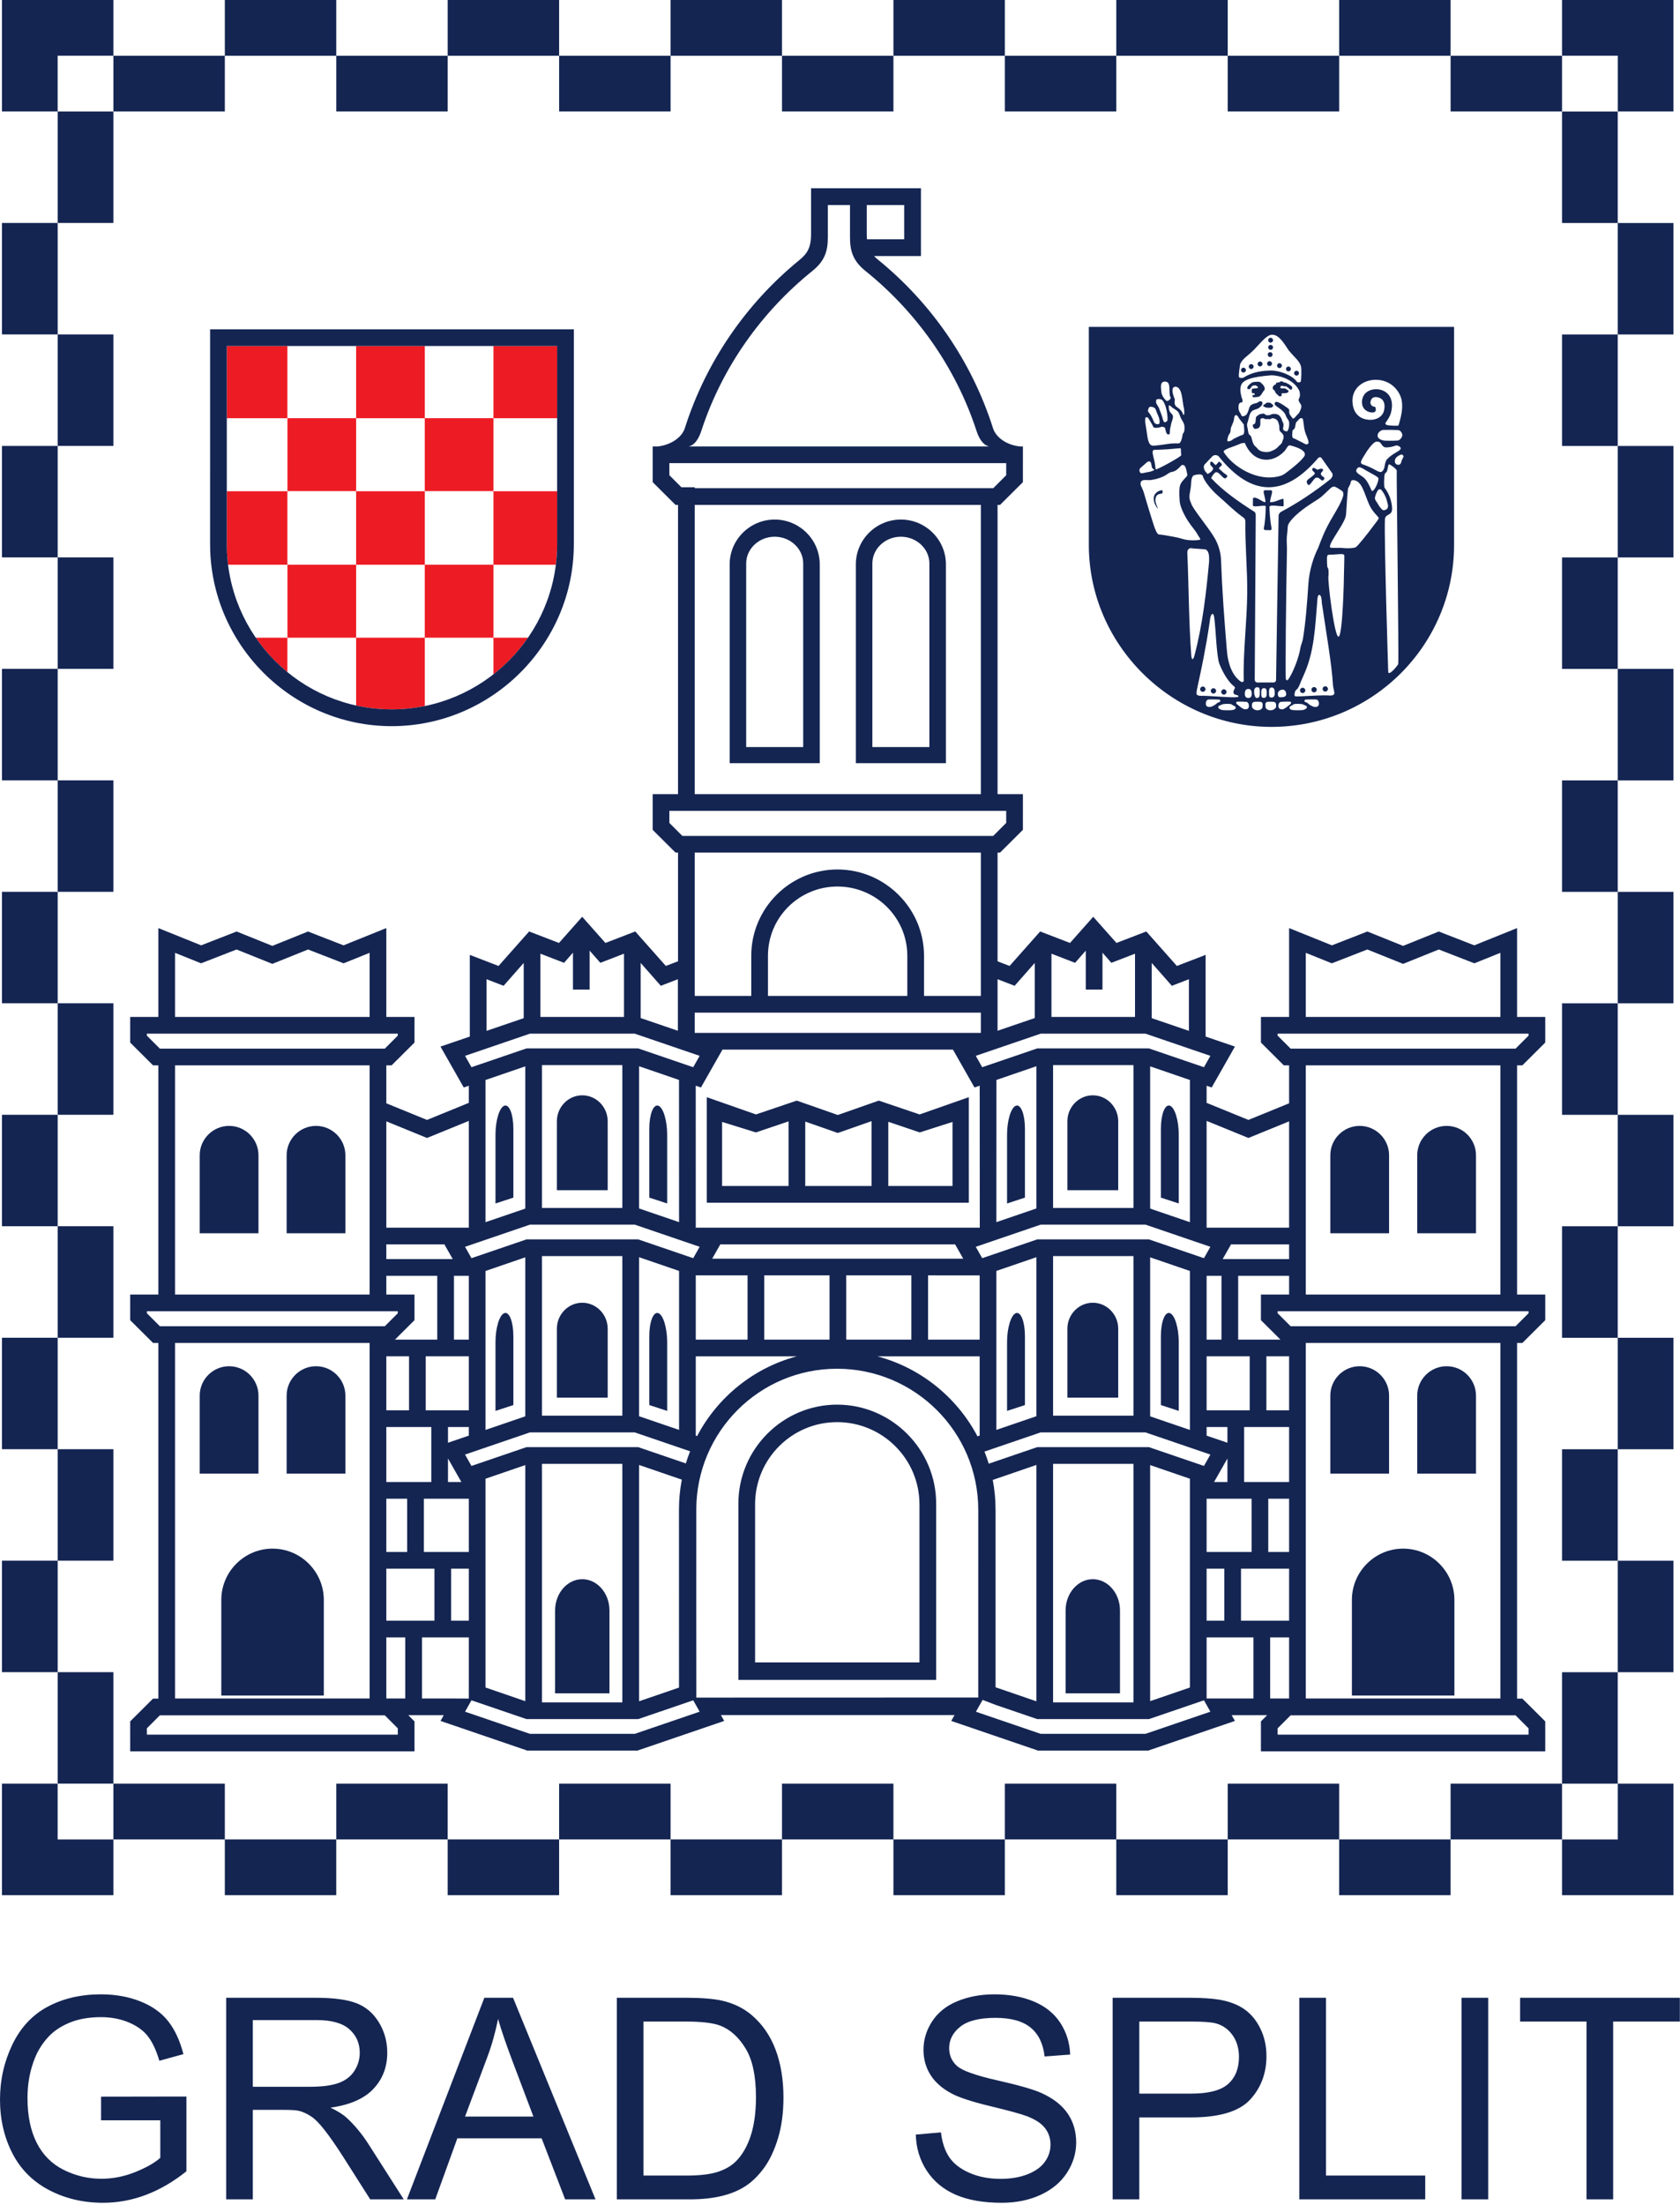
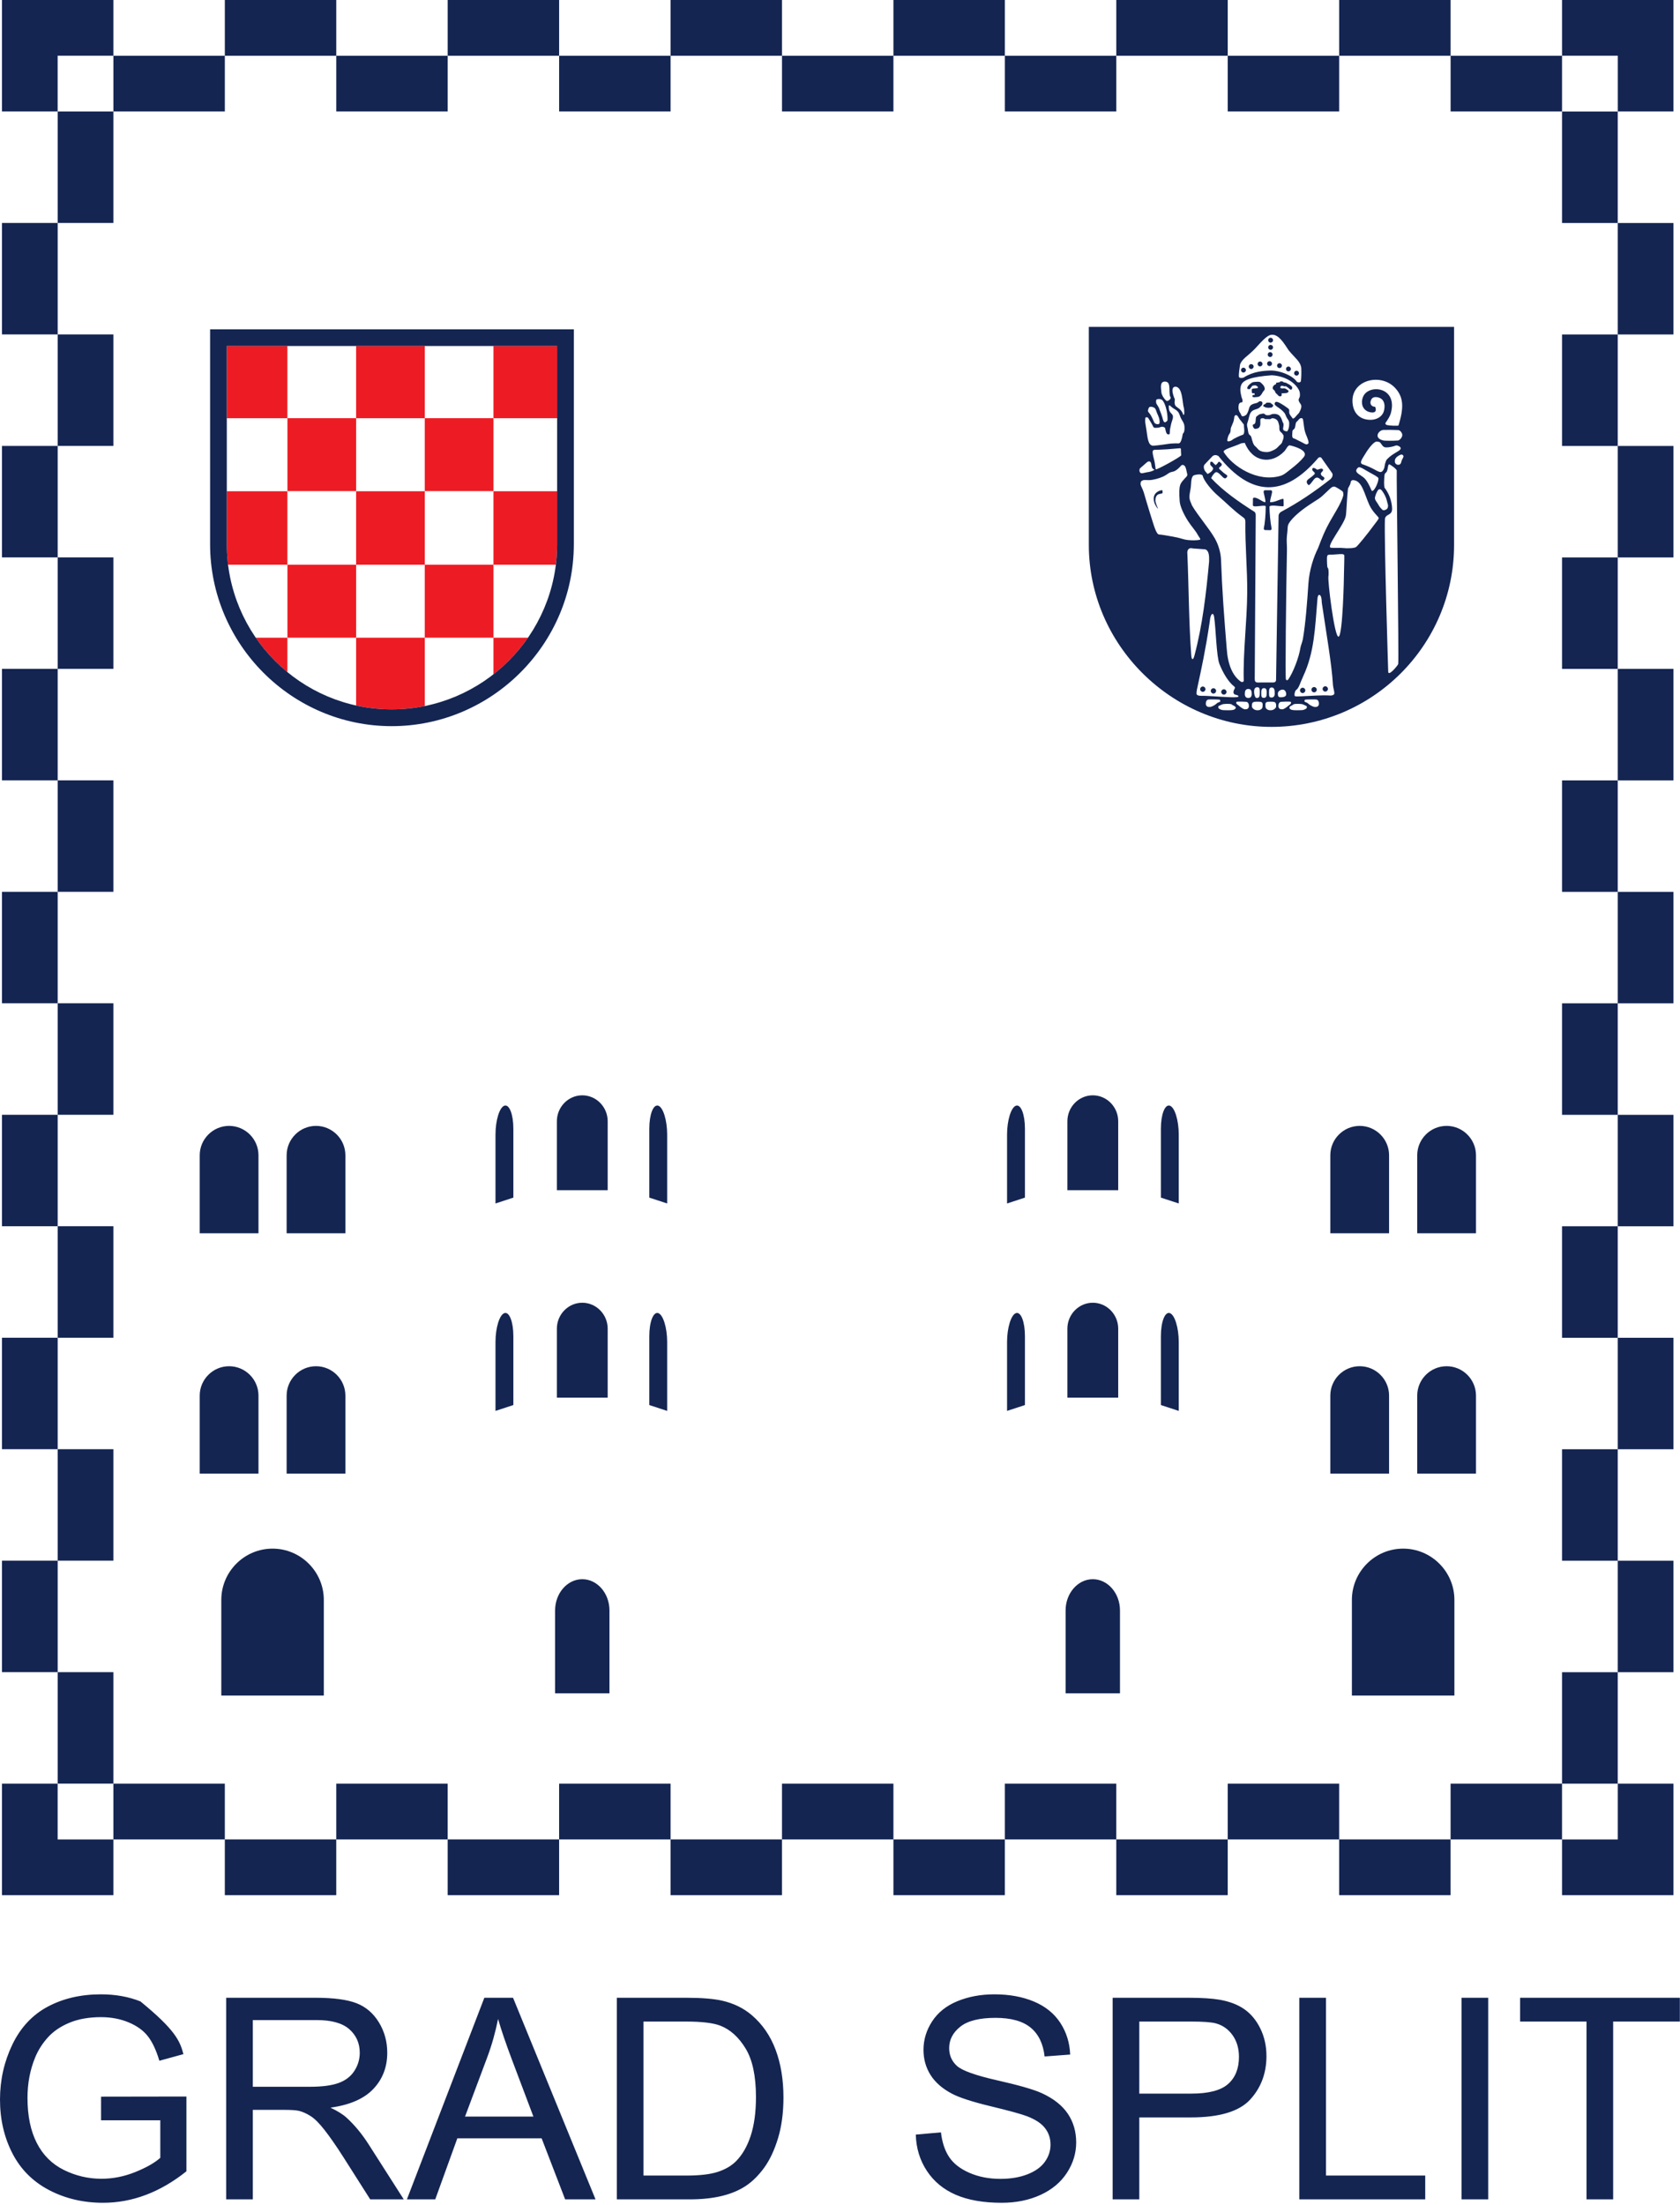
<svg xmlns="http://www.w3.org/2000/svg" width="628" height="824" viewBox="0 0 628 824" fill="none">
  <path fill-rule="evenodd" clip-rule="evenodd" d="M543.546 203.62C543.546 241.215 512.882 271.612 475.283 271.612C437.948 271.612 407.016 240.952 407.016 203.62V122.156H543.546V203.62ZM455.426 170.359C467.85 185.932 480.28 185.739 492.708 171.195C493.102 170.713 493.866 170.748 494.102 171.301L498.022 176.871C498.371 177.696 497.907 178.483 497.376 179.016C491.362 183.756 485.383 187.797 478.93 191.225C478.32 191.549 478.03 192.107 477.948 192.613L477.011 253.721C477.086 254.732 476.583 255.031 475.819 255.017L470.127 255.029C469.3 254.997 469.016 254.564 469.032 253.721L469.402 192.449C469.402 192.093 469.302 191.568 468.975 191.285C463.015 187.511 457.07 183.351 452.726 178.645C452.988 178.18 453.218 177.704 453.53 177.34C453.73 177.099 453.92 176.843 454.156 176.651C454.479 176.381 454.77 176.375 455.152 176.568C455.979 176.969 456.976 178.344 457.508 178.613C457.942 178.835 458.087 178.828 458.48 178.448C458.95 177.991 458.788 177.659 458.551 177.496C458.262 177.296 457.796 176.987 457.387 176.659C456.787 176.188 456.248 175.575 455.771 175.204C455.723 175.167 455.636 174.875 455.682 174.816C455.904 174.549 456.632 174.099 456.706 173.761C456.771 173.417 456.64 173.396 456.63 173.325C456.584 173.056 456.207 172.904 455.89 172.613C455.626 172.365 455.362 172.743 455.214 172.995C455.002 173.359 454.815 173.389 454.539 173.708C454.479 173.783 454.412 173.844 454.364 173.783C453.959 173.288 453.906 173.479 453.424 172.803C453.262 172.568 452.656 172.413 452.506 172.597C452.411 172.716 452.352 173.532 452.419 173.665C452.627 174.076 453.506 174.676 453.494 175.085C453.482 175.365 453.251 175.639 453.068 175.916C452.954 176.104 452.303 176.696 451.392 177.124C451.227 176.929 451.066 176.736 450.91 176.537C449.943 175.641 449.736 174.168 450.295 173.567C451.7 172.025 451.771 172.071 453.179 170.531C453.844 169.908 454.594 169.959 455.426 170.359ZM466.634 257.436C467.742 257.436 467.902 258.347 467.902 259.316C467.902 260.285 467.468 260.816 466.634 260.816C465.798 260.816 465.326 260.285 465.326 259.316C465.326 258.347 465.526 257.436 466.634 257.436ZM469.964 256.805C470.234 256.819 470.528 256.825 470.679 257.056C471 257.552 470.903 258.583 470.903 259.244C470.903 260.209 470.656 260.816 469.826 260.816C469.302 260.816 469.128 260.287 468.947 259.687C468.839 259.328 468.792 258.973 468.792 258.308C468.792 257.644 469.091 256.76 469.964 256.805ZM472.494 257.135C473.606 257.135 473.503 258.249 473.503 259.22C473.503 260.191 473.26 260.772 472.427 260.772C471.594 260.772 471.491 260.26 471.491 259.293C471.491 258.325 471.382 257.135 472.494 257.135ZM475.355 256.876C476.463 256.876 476.506 258.136 476.506 259.104C476.506 260.072 476.142 260.651 475.306 260.651C474.471 260.651 474.372 260.144 474.372 259.176C474.372 258.209 474.247 256.876 475.355 256.876ZM479.551 257.695C480.286 257.744 480.791 258.463 480.791 259.432C480.791 260.401 479.582 260.556 478.75 260.556C477.916 260.556 477.676 260.144 477.676 259.176C477.676 258.209 478.818 257.645 479.551 257.695ZM492.01 261.383C492.527 261.448 492.999 261.872 493.015 262.843C493.024 263.391 492.983 263.561 492.568 263.952C492.362 264.147 491.906 264.171 491.547 264.171C490.855 264.171 489.548 263.471 488.876 262.799C488.435 262.353 487.576 262.42 487.614 261.937C487.618 261.871 487.726 261.459 487.875 261.439C488.57 261.34 491.494 261.319 492.01 261.383ZM483.472 263.245C483.103 263.576 482.59 263.713 482.278 263.955C482.034 264.143 481.984 264.343 481.987 264.536C481.988 264.708 482.175 264.877 482.491 265.091C482.922 265.384 483.976 265.403 484.995 265.396C485.972 265.392 486.919 265.376 487.272 265.257C487.6 265.147 488.103 264.953 488.339 264.713C488.55 264.501 488.512 264.244 488.498 264.019C488.484 263.799 488.191 263.723 487.81 263.556C487.468 263.408 487.066 263.16 486.546 263.087C485.855 262.989 484.927 262.995 484.366 263.028C483.942 263.053 483.607 263.125 483.472 263.245ZM478.884 262.247C478.371 262.313 477.898 262.747 477.887 263.716C477.88 264.268 477.915 264.429 478.332 264.824C478.538 265.019 478.991 265.045 479.358 265.045C479.884 265.045 480.843 264.377 481.623 263.699C482.091 263.292 482.648 263.061 482.614 262.58C482.61 262.504 482.54 262.232 482.384 262.209C481.696 262.111 479.398 262.18 478.884 262.247ZM474.918 262.196C474.295 262.196 473.727 262.216 473.419 262.396C472.864 262.72 473.047 263.396 473.047 263.987C473.047 264.469 473.282 264.789 473.61 265.028C473.91 265.244 474.279 265.403 474.918 265.403C475.696 265.403 476.151 265.163 476.506 264.844C476.763 264.613 477.035 264.361 477.035 263.979C477.035 263.473 477.07 262.84 476.691 262.507C476.372 262.224 475.727 262.196 474.918 262.196ZM470.091 262.196C470.715 262.196 471.28 262.217 471.586 262.396C472.146 262.721 471.96 263.396 471.96 263.987C471.96 264.469 471.73 264.787 471.395 265.028C471.098 265.241 470.73 265.403 470.091 265.403C469.315 265.403 468.856 265.165 468.499 264.844C468.246 264.616 467.974 264.361 467.974 263.979C467.974 263.473 467.939 262.841 468.318 262.507C468.634 262.225 469.278 262.196 470.091 262.196ZM465.842 262.247C466.358 262.313 466.822 262.747 466.842 263.716C466.851 264.268 466.814 264.433 466.4 264.824C466.191 265.021 465.739 265.045 465.371 265.045C464.842 265.045 463.883 264.377 463.103 263.699C462.634 263.292 462.075 263.061 462.112 262.58C462.116 262.504 462.184 262.231 462.338 262.209C463.034 262.111 465.327 262.18 465.842 262.247ZM451.754 261.383C451.239 261.448 450.772 261.873 450.758 262.843C450.75 263.392 450.787 263.561 451.199 263.952C451.404 264.147 451.86 264.171 452.227 264.171C452.91 264.171 454.231 263.473 454.9 262.799C455.338 262.359 456.188 262.42 456.152 261.937C456.148 261.871 456.046 261.46 455.894 261.439C455.204 261.341 452.266 261.319 451.754 261.383ZM460.443 263.245C460.811 263.577 461.328 263.712 461.64 263.955C461.882 264.143 461.936 264.344 461.934 264.536C461.931 264.708 461.742 264.876 461.424 265.091C460.992 265.383 459.935 265.403 458.922 265.396C457.942 265.392 456.994 265.377 456.64 265.257C456.319 265.149 455.811 264.953 455.576 264.713C455.367 264.501 455.4 264.244 455.415 264.019C455.428 263.799 455.722 263.724 456.11 263.556C456.446 263.411 456.852 263.16 457.37 263.087C458.06 262.989 458.991 262.995 459.55 263.028C459.978 263.055 460.311 263.127 460.443 263.245ZM443.824 206.299C443.972 205.152 444.608 204.597 445.902 204.931C447.474 205.092 448.914 205.112 450.482 205.265C451.915 205.679 452.043 207.607 451.98 209.748C450.882 221.759 449.5 233.633 446.495 244.967C445.97 246.952 445.422 246.515 445.311 244.971C444.368 232.187 444.386 219.107 443.824 206.299ZM453.88 230.657C454.495 234.824 454.711 245.271 455.843 248.125C457.175 251.488 459.25 254.92 461.314 256.477C461.816 256.859 461.627 257.161 461.522 257.343C461.267 257.783 460.991 258.371 461.094 258.861C461.272 259.715 462.096 259.543 462.692 259.865C463.168 260.119 462.906 260.421 462.556 260.475C460.296 260.812 452.32 259.937 448.991 260.003C447.927 260.024 447.28 259.683 447.267 259.221C447.24 258.313 447.53 257.161 447.796 255.932C448.948 250.619 450.648 242.901 452.188 232.457C452.256 232.029 452.33 230.755 452.68 230C453.027 229.219 453.636 228.98 453.88 230.657ZM449.622 256.531C450.17 256.531 450.619 256.975 450.619 257.528C450.619 258.073 450.17 258.517 449.622 258.517C449.076 258.517 448.628 258.073 448.628 257.528C448.628 256.975 449.076 256.531 449.622 256.531ZM453.598 257.171C454.146 257.171 454.594 257.612 454.594 258.161C454.594 258.711 454.146 259.159 453.598 259.159C453.05 259.159 452.602 258.711 452.602 258.161C452.602 257.612 453.05 257.171 453.598 257.171ZM457.494 257.567C458.039 257.567 458.487 258.013 458.487 258.561C458.487 259.108 458.039 259.555 457.494 259.555C456.946 259.555 456.502 259.108 456.502 258.561C456.502 258.013 456.946 257.567 457.494 257.567ZM492.486 223.651C491.559 234.94 491.318 243.756 487.14 252.725C486.036 255.099 485.494 257.249 484.555 257.783C483.992 258.104 483.688 259.993 484.083 260.143C484.447 260.291 485.54 260.231 486.554 260.18C489.731 260.024 494.559 259.693 497.068 259.893C498.134 259.975 498.779 259.565 498.788 259.111C498.819 258.2 498.33 257.073 498.26 255.816C497.867 248.496 495.655 235.745 494.11 225.304C494.05 224.875 494.091 223.583 493.746 222.825C493.396 222.043 492.63 221.96 492.486 223.651ZM495.396 256.44C495.946 256.44 496.392 256.881 496.392 257.433C496.392 257.975 495.946 258.427 495.396 258.427C494.851 258.427 494.404 257.975 494.404 257.433C494.404 256.881 494.851 256.44 495.396 256.44ZM491.22 256.723C491.77 256.723 492.218 257.171 492.218 257.717C492.218 258.264 491.77 258.711 491.22 258.711C490.671 258.711 490.231 258.264 490.231 257.717C490.231 257.171 490.671 256.723 491.22 256.723ZM486.948 256.985C487.491 256.985 487.939 257.433 487.939 257.975C487.939 258.527 487.491 258.975 486.948 258.975C486.402 258.975 485.952 258.527 485.952 257.975C485.952 257.433 486.402 256.985 486.948 256.985ZM446.451 177.539C447.6 177.236 449.419 177.007 449.622 177.875C450.058 179.779 453.124 183.364 455.138 185.084C458.571 188.027 460.919 190.587 464.602 193.252C464.987 193.531 465.471 193.747 465.527 194.869C465.403 203.897 466.294 212.601 466.222 221.451C466.142 232.373 464.63 243.692 464.922 254.38C464.935 254.816 464.251 254.973 463.896 254.739C460.767 252.605 458.934 248.313 458.548 242.244C457.596 230.416 456.858 221.168 456.43 209.164C456.34 206.495 455.439 203.492 454.13 201.211C451.912 197.336 447.898 192.809 445.598 188.913C445.255 187.925 444.478 186.72 444.628 185.233C444.76 183.919 445.151 182.5 445.206 181.257C445.303 178.959 445.559 177.835 446.451 177.539ZM523.823 172.585C523.554 173.971 522.379 173.796 521.892 173.425C521.355 173.013 521.3 172.331 521.498 171.68C521.766 170.817 523.064 170.013 523.798 169.841C524.104 169.771 524.588 170.155 524.632 170.397C524.728 170.939 524.032 171.549 523.823 172.585ZM522.666 248.131C522.504 248.679 518.975 252.94 518.926 250.984C518.898 250.137 517.37 201.585 517.696 193.983C517.723 193.384 518.142 192.92 518.192 192.88C519.031 192.107 520.388 192.108 520.384 190.183C520.384 188.809 520.038 187.119 519.492 185.689C518.788 183.855 517.748 182.464 517.658 182.395C517.228 182.069 517.386 177.919 517.624 177.144C517.74 176.767 518.246 176.656 518.506 175.952C518.847 175.048 518.822 173.567 519.264 173.503C519.583 173.457 522.248 175.356 522.115 175.892C521.984 176.421 522.958 247.135 522.666 248.131ZM502.506 207.417C502.576 207.732 502.391 213.888 502.391 214.187C502.408 215.443 501.947 237.52 500.372 237.901C498.826 238.277 496.235 216.863 496.579 215.34C496.691 214.837 496.667 212.671 496.464 212.404C496.282 212.157 496.166 211.931 496.151 211.745C496.074 210.945 496.051 210.143 496.035 209.395C496.02 208.731 495.994 208.123 496.196 207.609C496.364 207.181 497.22 207.26 498.252 207.235C499.516 207.189 500.984 206.983 501.822 207.057C502.202 207.091 502.496 207.38 502.506 207.417ZM499.096 181.908C500.035 182.332 501.187 183.123 501.703 183.475C502.231 183.839 502.147 184.612 502.168 184.757C502.23 185.183 501.646 186.892 500.486 189.065C499.258 191.372 497.404 194.219 496.034 196.949C494.091 200.808 492.938 204.363 492.672 204.888C491.063 208.073 489.438 212.944 489.091 218.107C488.618 225.215 488.063 232.635 487.048 238.713C486.839 239.956 486.264 241.075 486.111 242.049C485.54 245.789 483.28 251.489 481.574 253.875C481.182 254.427 480.791 254.087 480.684 253.88C480.394 253.317 480.743 221.935 481.072 205.687C481.106 204.141 480.96 202.695 480.988 201.465C481.022 200.037 481.263 198.848 481.287 197.965C481.319 196.887 481.482 196.189 481.519 196.112C482.094 194.772 483.875 192.783 486.87 190.476C488.548 189.177 490.744 187.783 492.987 186.34C494.63 185.284 497.075 182.487 497.93 182.025C498.503 181.723 498.931 181.831 499.096 181.908ZM515.184 183.036C515.276 183.049 515.54 182.749 515.846 182.789C516.15 182.829 516.498 183.209 516.588 183.335C517.334 184.343 518.119 185.72 518.418 187.1C518.482 187.419 518.856 188.592 518.859 188.885C518.88 190.285 518.138 190.384 517.595 190.612C517.296 190.743 516.935 190.684 516.594 190.341C516.22 189.955 515.66 189.38 515.234 188.561C514.843 187.801 513.755 186.719 513.979 185.845C514.339 184.456 514.554 184.067 515.184 183.036ZM505.699 179.4C509.195 179.449 509.928 184.485 511.927 188.787C513.084 191.28 515.155 192.972 515.359 193.495C515.512 193.883 514.499 194.977 513.468 196.395C511.206 199.5 507.567 203.941 506.943 204.387C506.147 204.952 503.304 204.931 502.018 204.775C500.818 204.629 498.738 204.831 497.534 204.675C495.431 204.412 502.408 196.228 503.078 192.772C503.324 191.499 503.475 185.932 503.886 182.625C503.92 182.319 504.687 181.189 504.798 180.695C504.943 180.052 504.93 179.525 505.699 179.4ZM507.915 174.588C508.763 174.496 510.074 175.509 511.848 176.475C513.56 177.413 515.258 178.291 515.272 178.732C515.335 180.564 513.084 184.775 512.604 183.036C512.168 182.199 511.763 180.883 510.524 179.249C509.496 177.885 507.775 177.379 507.11 176.369C506.543 175.513 507.775 174.588 507.915 174.588ZM514.594 165.001C514.89 164.989 515.635 165.061 515.94 165.388C516.52 166.001 516.831 167.096 518.01 167.18C518.96 167.247 520.57 166.952 521.84 166.465C522.244 166.316 524.098 166.995 523.479 167.891C522.891 168.745 520.554 169.456 518.496 171.601C517.884 172.235 517.6 174.008 517.572 174.24C517.408 175.404 516.746 176.36 516.14 176.381C515.396 176.432 514.355 175.708 513.186 175.111C511.862 174.436 510.411 173.863 509.72 173.621C507.8 173.209 509.104 171.675 510.339 169.603C511.714 167.305 513.64 164.984 514.594 165.001ZM517.218 160.649C519.058 160.595 520.834 160.649 522.687 160.705C523.52 160.781 524.215 161.936 524.194 162.561C524.151 163.6 523.116 164.585 522.512 164.611C520.344 164.761 517.784 164.693 517.226 164.62C513.17 163.741 515.41 160.623 517.218 160.649ZM512.686 149.135C513.523 147.783 516.116 148.405 516.936 149.623C517.736 150.813 517.663 152.325 517.288 153.665C516.7 155.728 514.572 156.843 512.468 156.877C508.839 156.947 506.274 154.949 505.684 151.299C504.203 142.173 516.01 138.925 521.587 145.04C524.543 148.289 524.958 152.069 522.747 159.033C522.244 159.139 519.804 159.113 518.54 158.844C518.048 158.741 517.787 158.421 517.896 158.052C518.774 156.811 519.596 155.541 519.9 154.425C522.548 144.851 512.424 143.497 509.822 147.681C508.77 149.371 508.558 152.697 511.539 153.871C513.84 154.608 514.748 153.793 514.079 152.1C513.983 151.876 513.578 152.084 513.068 151.78C512.31 151.32 511.942 150.412 512.686 149.135ZM426.45 180.064C426.444 180.071 426.292 180.811 426.394 181.171C426.574 181.82 427.184 182.817 427.555 184.016C428.21 186.153 428.95 188.863 429.792 191.493C431.384 196.451 432.198 199.912 433.454 199.747C433.798 199.705 436.796 200.196 439.94 200.827C441.372 201.111 442.551 201.647 444.024 201.795C445.656 201.948 447.215 201.956 448.456 201.704C449.112 201.573 448.175 200.719 447.696 199.784C446.962 198.365 445.439 196.773 444.132 194.755C442.504 192.227 441.112 189.22 440.976 187.3C440.507 180.78 441.214 180.733 443.022 178.635C443.398 178.201 443.984 177.855 443.784 177.087C443.432 175.683 443.359 174.752 442.914 174.18C442.574 173.747 441.924 173.513 441.491 174.004C440.91 174.652 440.127 175.519 439.1 176.027C438.49 176.336 437.66 176.312 437.023 176.724C436.616 176.987 435.63 177.704 434.743 178.103C433.312 178.756 431.092 179.356 429.66 179.401C428.315 179.449 427.112 179.055 426.45 180.064ZM434.41 183.144C434.41 183.144 432.919 183.248 431.916 184.432C431.191 185.289 431.15 186.501 431.431 187.543C431.807 188.924 432.711 190.047 432.898 190.092C432.951 190.107 432.236 188.745 431.96 187.541C431.863 187.1 431.907 186.532 431.947 186.267C431.984 186.013 432.139 185.295 432.779 184.844C433.248 184.511 434.376 184.485 434.506 184.305C434.64 184.119 434.611 183.32 434.41 183.144ZM431.896 168.073C431.776 168.067 430.884 168.025 430.866 168.776C430.846 170.076 431.438 171.557 431.654 172.861C431.794 173.668 431.854 174.276 432.014 175.352C432.086 175.847 441.324 170.749 441.535 170.145C441.574 170.039 441.479 169.389 441.454 168.74C441.439 168.169 441.502 167.604 441.251 167.495C441.134 167.443 438.803 167.712 436.49 167.877C434.251 168.035 432.042 168.08 431.896 168.073ZM429.443 172.417C428.987 172.389 428.239 173.187 427.579 173.761C426.874 174.368 426.194 174.932 426.039 175.156C425.996 175.224 425.923 175.788 425.927 175.86C425.984 176.416 426.271 176.835 426.806 176.835C427.403 176.825 428.026 176.58 428.643 176.495C429.818 176.336 430.884 176.06 431.604 175.535C431.654 175.499 431.054 175.412 430.72 174.863C430.39 174.313 430.475 173.609 430.272 173.052C430.203 172.849 430.08 172.605 429.898 172.509C429.674 172.395 429.735 172.436 429.443 172.417ZM430.251 157.896C429.988 157.532 429.57 156.649 429.094 156.068C428.963 155.907 428.467 155.891 428.348 155.929C428.024 156.032 428.072 157.252 428.096 157.792C428.112 158.047 428.527 160.616 428.643 161.293C428.798 162.215 428.972 164.729 429.8 165.893C430.046 166.233 430.448 166.469 430.847 166.54C430.903 166.548 430.962 166.557 431.018 166.561C431.251 166.568 433.308 166.397 436.732 165.865C437.859 165.692 438.859 165.697 439.703 165.664C440.042 165.655 440.827 165.891 441.214 165.276C441.863 164.256 442.082 162.304 442.11 162.221C442.204 161.959 442.414 161.791 442.504 161.617C442.815 161.053 442.82 159.985 442.739 159.18C442.631 158.056 442.056 157.425 441.462 156.32C441.007 155.471 440.931 154.411 440.16 153.671C439.534 153.063 438.923 152.816 438.41 152.449C437.828 152.04 437.439 151.62 437.322 151.54C437.186 151.448 436.895 151.433 436.9 151.712C436.906 152.283 436.912 152.995 437.135 153.492C437.628 154.592 438.368 154.636 438.463 155.64C438.526 156.401 437.978 157.591 437.806 158.327C437.491 159.729 437.276 160.649 437.299 161.364C437.318 161.908 437.186 162.332 437.027 162.32C436.831 162.312 436.39 162.4 436.12 161.967C435.731 161.336 435.559 160.011 435.522 159.912C435.464 159.787 435.254 159.74 435.031 159.595C434.814 159.449 434.491 159.487 434.251 159.468C434.158 159.456 433.504 159.7 433.334 159.735C432.879 159.844 432.122 159.912 431.547 159.836C431.054 159.767 430.975 159.004 430.251 157.896ZM431.499 152.377C430.934 152.023 430.259 151.907 429.751 152.072C429.427 152.179 429.094 153.073 429.122 153.619C429.134 153.871 429.53 154.213 429.923 154.78C430.427 155.503 430.884 156.537 431.463 157.843C431.654 158.277 432.231 158.489 432.678 158.516C433.119 158.535 433.444 158.412 433.472 157.896C433.551 156.401 432.882 155.249 432.487 154.292C432.115 153.396 432.067 152.744 431.499 152.377ZM434.287 149.371C433.722 149.025 432.955 149.055 432.452 149.22C432.128 149.324 432.112 149.927 432.174 150.465C432.251 151.123 433.176 151.845 433.51 153.265C433.834 153.948 434.443 155.647 434.739 156.819C434.968 157.733 435.412 157.965 435.806 157.673C436.026 157.485 436.424 157.28 436.436 156.927C436.54 154.029 435.46 150.137 434.287 149.371ZM440.031 144.635C438.72 144.152 437.334 144.904 439.147 149.177C439.254 149.512 438.803 150.553 439.368 151.561C439.735 152.227 441.767 152.849 442.28 154.944C442.314 155.099 442.619 154.971 442.655 154.824C442.77 153.855 442.634 152.423 442.368 151.721C441.916 149.037 441.847 145.561 440.031 144.635ZM435.432 142.576C433.504 142.645 433.956 144.785 434.187 146.939C434.411 147.661 434.803 148.605 435.914 149.703C436.03 149.819 436.378 149.847 436.508 149.819C437.594 149.237 437.911 148.656 437.322 148.011C436.867 145.325 437.762 142.633 435.432 142.576ZM475.52 125.077C475.518 125.077 475.508 125.077 475.503 125.077C475.492 125.077 475.486 125.077 475.482 125.077C473.571 125.132 471.483 127.821 469.079 130.348C466.536 133.023 464.251 134.057 463.536 136.264C463.364 137.816 463.003 139.665 463.091 140.668C463.143 141.473 464.636 141.249 464.938 141.053C468.41 138.813 472.355 138.5 475.316 138.459C478.27 138.5 483.06 140.133 484.84 142.715C485.139 142.908 486.252 143.084 486.302 142.284C486.443 141.28 486.503 139.385 486.427 137.492C486.09 135.009 484.002 133.717 481.73 130.915C479.804 127.964 477.987 125.044 475.52 125.077ZM463.9 144.065C464.484 142.007 467.787 140.769 475.422 140.225C481.15 140.565 484.598 143.537 485.716 146.107C485.912 146.592 485.992 147.539 485.89 148.132C485.792 148.731 485.362 148.975 485.448 149.573C485.552 150.335 486.211 150.789 486.41 151.463C486.56 151.997 486.354 152.728 486.048 153.363C485.467 154.711 485.448 154.337 484.619 155.337C484.516 155.459 483.847 156.372 483.355 156.415C483.19 156.435 483.018 156.085 482.922 155.953C482.682 155.613 482.208 155.124 481.987 154.495C481.827 154.053 482.026 153.459 481.872 153.053C481.718 152.661 481.151 152.392 480.722 152.052C480.226 151.668 479.696 151.349 479.228 151.061C477.419 149.953 476.655 149.829 476.476 150.836C476.472 150.891 476.439 150.819 476.44 150.885C476.538 151.809 478.559 152.368 480.084 154.233C480.455 154.685 480.607 155.265 480.848 155.781C481.158 156.451 481.696 156.985 481.827 157.5C482.042 158.307 481.906 160.071 481.287 161.043C481.076 161.376 480.06 161.001 479.86 160.796C479.858 160.796 479.623 160.521 479.631 160.191C479.64 159.707 479.879 159.032 479.78 158.431C479.703 157.975 479.467 157.849 479.339 157.356C479.114 156.532 478.779 155.915 478.332 155.4C477.73 154.713 476.511 154.555 475.643 154.713C474.964 154.835 475.186 155.077 474.178 155.152C473.906 155.172 473.367 155.172 473.158 155.047C472.706 154.768 472.594 154.42 472.047 154.56C471.532 154.693 470.811 154.676 470.396 155.107C470.231 155.281 469.61 155.548 469.516 155.929C469.355 156.576 469.431 157.181 469.3 157.749C469.079 158.691 468.498 158.483 468.348 158.72C468.199 158.964 468.395 159.425 468.418 159.477C468.448 159.552 468.718 160.317 469.315 160.259C470.231 160.16 470.723 159.961 471.026 159.092C471.302 158.292 470.944 156.9 471.259 156.523C471.512 156.239 471.892 156.277 472.296 156.308C472.63 156.329 472.636 156.528 472.86 156.587C472.988 156.619 473.419 156.619 474.072 156.611C474.412 156.611 474.803 156.768 475.251 156.393C475.526 156.172 476.395 156.34 476.755 156.541C477.24 156.808 477.654 157.157 477.848 157.815C477.971 158.244 478.155 158.769 478.204 159.284C478.258 159.869 478.178 160.436 478.332 160.836C478.539 161.368 478.924 161.529 479.175 161.811C479.564 162.267 479.792 162.699 479.792 162.716C479.848 163.077 479.844 163.44 479.759 163.797C479.692 164.072 479.588 164.435 479.443 164.693C479.376 164.807 479.352 165.149 479.22 165.389C478.871 166.041 478.308 166.316 477.768 166.957C477.126 167.719 476.332 168.087 475.568 168.42C474.655 168.82 474.11 168.98 473.1 168.912C472.276 168.861 471.471 168.737 470.723 168.237C470.212 167.891 469.803 167.231 469.167 166.713C468.483 166.148 468.12 164.787 467.82 163.569C467.59 162.625 467.164 162.685 466.886 162.273C466.58 161.833 466.542 160.956 466.384 160.08C466.367 159.983 465.995 158.911 466.232 158.204C466.488 157.416 466.684 156.785 466.959 155.623C467.574 153.037 468.907 153.272 470.251 152.656C470.772 152.419 471.12 151.999 471.547 151.583C471.999 151.149 471.924 150.432 471.875 150.34C471.747 150.125 471.375 149.825 470.856 149.947C470.554 150.021 470.195 150.465 469.815 150.571C469.018 150.793 468.07 150.895 467.459 151.549C466.959 152.093 466.874 152.833 466.642 153.492C466.382 154.235 466.003 154.873 465.852 155.004C465.364 155.417 464.496 155.741 464.2 155.435C463.895 155.124 463.863 154.597 463.49 154.145C463.21 153.793 462.751 152.685 463.051 151.325C463.103 150.843 463.424 150.544 463.763 150.409C464.008 150.304 464.304 150.432 464.426 150.201C464.47 150.121 464.447 149.884 464.456 149.747C464.508 149.113 464.214 148.984 464.028 148.104C463.914 147.539 463.718 146.777 463.672 146.044C463.627 145.316 463.712 144.517 463.9 144.065ZM461.856 155.108C461.802 155.263 461.451 155.435 461.435 155.595C461.367 156.292 461.251 157.017 460.991 157.768C460.754 158.443 460.38 159.14 460.131 159.871C459.943 160.425 460.138 161.293 459.736 161.847C459.062 162.772 458.904 163.593 458.783 164.44C458.751 164.649 458.806 164.944 459.251 164.932C459.612 164.863 459.851 164.796 460.186 164.649C460.586 164.471 460.872 164.145 461.26 163.943C462.419 163.353 463.011 163.033 464.31 162.556C465.603 162.397 464.958 159.86 464.958 158.612C464.342 157.92 464 157.328 463.388 156.636C462.974 156.163 462.686 155.008 461.856 155.108ZM486.402 156.24C486.656 156.299 486.979 156.216 487.095 156.844C487.362 158.316 487.428 159.86 487.8 161.235C488.191 162.701 489.018 163.884 489.172 165.451C489.192 165.655 488.784 166.075 488.338 166.059C487.747 165.925 487.312 165.604 486.574 165.227C485.414 164.633 485.094 164.521 483.976 163.924C482.651 163.767 483.112 162.464 483.112 161.219C483.258 160.405 483.786 160.543 484.038 159.877C484.291 159.209 484.234 157.904 484.715 157.584C485.252 157.229 485.663 156.225 486.402 156.24ZM457.408 168.849C457.291 167.811 461.031 167.023 463.943 165.677C464.192 165.56 465.071 165.56 465.308 165.472C468.24 172.789 475.306 173.633 480.084 168.644C480.811 167.884 481.363 166.371 482.102 166.412C483.188 166.613 489.408 168.195 487.374 170.781C486.215 172.257 484.348 173.892 482.36 175.413C481.163 176.329 480.039 177.4 478.664 177.808C470.026 180.392 460.578 174.143 457.408 168.849ZM467.128 145.464C466.58 145.292 466.267 145.433 466.246 145.136C466.204 144.644 466.488 143.937 468.043 142.927C468.431 142.676 469.84 142.652 470.275 142.64C471.28 142.652 471.463 143.184 471.935 143.592C472.4 144.012 472.895 144.868 472.744 145.464C472.732 145.775 472.355 146.063 472.088 146.437C471.815 146.817 471.659 147.283 471.394 147.539C471.188 147.729 471.032 147.999 470.771 148.131C470.328 148.345 469.752 148.371 469.463 148.385C469.262 148.355 469.091 148.463 468.944 148.447C468.295 148.373 468.064 148.289 468.175 147.98C468.139 147.328 469.167 147.72 469.04 147.517C468.907 147.329 469.055 146.895 468.819 146.925C468.422 146.931 468.143 146.972 468.023 146.829C467.951 146.744 467.951 146.524 467.951 146.368C467.951 146.104 467.8 145.576 468.031 145.341C468.111 145.264 468.448 145.235 468.58 145.192C469.02 145.091 469.203 145.152 470.079 145.028C470.18 145.015 470.172 144.917 470.18 144.792C470.182 144.719 470.255 144.66 470.172 144.547C469.876 144.385 469.927 144.295 469.631 144.14C469.355 143.877 468.58 144.08 468.326 144.092C468.136 144.105 468.076 144.247 467.948 144.392C467.647 144.712 467.363 145.212 467.128 145.464ZM482.083 145.396C482.224 145.427 482.423 145.635 482.527 145.644C482.851 145.669 482.954 145.271 483.03 145.064C483.215 144.552 482.599 143.933 480.622 142.992C480.518 142.94 480.01 142.929 479.818 142.852C479.623 142.765 479.732 142.619 479.504 142.572C479.087 142.48 478.672 142.512 478.459 142.503C478.644 142.54 478.884 142.819 477.215 143.015C476.802 143.065 477.159 143.556 476.868 143.628C476.046 143.828 475.45 144.816 475.922 145.503C476.072 145.628 476.546 145.881 476.678 146.437C476.786 146.885 477.244 147.177 477.51 147.435C477.716 147.629 477.887 147.949 478.168 148.028C479.743 148.461 478.743 146.547 479.304 146.959C479.97 146.867 481.663 147.148 481.663 146.099C481.663 145.831 480.966 145.576 480.736 145.341C480.656 145.264 480.35 145.163 480.222 145.124C479.78 145.025 479.763 145.22 478.891 145.099C478.792 145.083 478.591 144.917 478.588 144.792C478.586 144.719 478.615 144.521 478.696 144.408C478.991 144.252 478.608 144.397 478.9 144.233C479.175 143.976 479.848 144.351 480.1 144.368C480.292 144.379 480.651 144.288 480.82 144.392C481.351 144.712 481.847 145.145 482.083 145.396ZM472.346 151.245C472.602 151.165 473.119 150.937 473.367 150.529C473.442 150.476 473.831 150.444 474.196 150.453C474.515 150.465 474.987 150.548 475.027 150.589C475.398 151.023 475.508 151.013 475.835 151.231C475.939 151.371 475.92 151.828 475.871 151.873C475.815 151.924 475.679 151.968 475.598 152.032C475.526 152.087 475.554 152.227 475.471 152.261C475.306 152.332 475.019 152.305 474.822 152.332C474.558 152.377 474.324 152.389 474.096 152.38C473.803 152.373 473.52 152.325 473.198 152.268C472.864 152.208 472.755 151.961 472.346 151.907C472.21 151.888 472.215 151.583 472.346 151.245ZM464.818 137.384C465.319 137.384 465.73 137.793 465.73 138.297C465.73 138.797 465.319 139.211 464.818 139.211C464.315 139.211 463.903 138.797 463.903 138.297C463.903 137.793 464.315 137.384 464.818 137.384ZM467.703 136.061C468.206 136.061 468.62 136.473 468.62 136.972C468.62 137.476 468.206 137.891 467.703 137.891C467.199 137.891 466.792 137.476 466.792 136.972C466.792 136.473 467.199 136.061 467.703 136.061ZM471.019 135.083C471.522 135.083 471.935 135.496 471.935 135.997C471.935 136.501 471.522 136.912 471.019 136.912C470.519 136.912 470.107 136.501 470.107 135.997C470.107 135.496 470.519 135.083 471.019 135.083ZM474.566 134.967C475.067 134.967 475.482 135.377 475.482 135.884C475.482 136.389 475.067 136.796 474.566 136.796C474.067 136.796 473.652 136.389 473.652 135.884C473.652 135.377 474.067 134.967 474.566 134.967ZM478.284 135.717C478.784 135.717 479.198 136.129 479.198 136.631C479.198 137.133 478.784 137.54 478.284 137.54C477.779 137.54 477.372 137.133 477.372 136.631C477.372 136.129 477.779 135.717 478.284 135.717ZM481.631 136.952C482.131 136.952 482.542 137.364 482.542 137.868C482.542 138.368 482.131 138.776 481.631 138.776C481.127 138.776 480.712 138.368 480.712 137.868C480.712 137.364 481.127 136.952 481.631 136.952ZM484.66 138.529C485.166 138.529 485.571 138.941 485.571 139.443C485.571 139.947 485.166 140.356 484.66 140.356C484.155 140.356 483.744 139.947 483.744 139.443C483.744 138.941 484.155 138.529 484.66 138.529ZM474.791 131.583C475.299 131.583 475.704 131.992 475.704 132.495C475.704 132.996 475.299 133.404 474.791 133.404C474.292 133.404 473.882 132.996 473.882 132.495C473.882 131.992 474.292 131.583 474.791 131.583ZM474.967 128.883C475.471 128.883 475.883 129.291 475.883 129.795C475.883 130.297 475.471 130.707 474.967 130.707C474.464 130.707 474.058 130.297 474.058 129.795C474.058 129.291 474.464 128.883 474.967 128.883ZM474.967 126.204C475.471 126.204 475.883 126.619 475.883 127.123C475.883 127.623 475.471 128.032 474.967 128.032C474.464 128.032 474.058 127.623 474.058 127.123C474.058 126.619 474.464 126.204 474.967 126.204ZM469.3 185.995C470.715 186.353 471.782 187.46 472.872 187.648C473.012 187.672 473.03 187.511 473.03 187.355C473.03 186.613 472.531 184.871 472.395 184.145C472.3 183.645 472.34 183.167 472.976 183.189C473.727 183.219 474.4 183.193 474.894 183.181C475.33 183.173 475.568 183.331 475.51 183.945C475.45 184.553 474.742 186.868 474.75 187.477C474.75 187.609 474.872 187.675 474.974 187.669C476.988 187.556 477.748 186.759 479.606 186.387C479.863 186.372 479.82 187.119 479.831 187.831C479.851 188.552 479.935 189.235 479.606 189.185C478.086 189.185 474.831 188.523 474.539 189.323C474.603 192.015 474.822 194.759 475.327 197.453C475.355 197.871 475.186 198.084 474.838 198.113C474.078 198.084 473.552 198.091 472.787 198.059C472.642 198.059 472.406 197.717 472.406 197.496C472.831 195.668 473.135 192.237 473.135 189.253C473.124 188.509 469.58 189.531 468.56 189.105C468.371 189.024 468.326 188.803 468.334 188.601C468.348 187.859 468.38 187.225 468.358 186.401C468.339 185.973 468.819 185.877 469.3 185.995ZM491.707 175.065C491.863 175.135 492.27 175.565 492.611 175.495C493.93 174.932 494.596 175.048 494.57 175.723C494.562 176.072 493.639 176.685 493.746 177.013C493.78 177.119 493.796 177.309 493.835 177.404C494.015 177.801 494.372 177.967 494.86 178.3C495.096 178.463 495.192 178.959 494.828 179.216C494.71 179.304 494.552 179.56 494.436 179.568C493.918 179.607 493.406 178.831 492.855 178.588C492.466 178.413 492.088 178.421 491.723 178.625C490.988 179.035 489.616 181.597 489.098 181.233C488.388 180.529 488.039 179.724 489.336 178.859C489.555 178.712 491.488 177.34 491.499 176.908C491.508 176.501 490.812 176.161 490.61 175.753C490.464 175.456 490.519 175.027 490.744 174.92C491.08 174.773 491.348 174.904 491.707 175.065Z" fill="#142552" />
  <path fill-rule="evenodd" clip-rule="evenodd" d="M107.444 211.033H133.127V238.283H158.787V211.033H184.467V238.283H197.368C193.783 243.473 189.424 248.092 184.458 251.972V238.283H158.799V263.824C154.796 264.64 150.656 265.068 146.419 265.068C141.852 265.068 137.403 264.567 133.12 263.623V238.283H107.444V211.033ZM208.263 156.275H184.467V183.512H158.787V156.275H133.127V183.512H107.444V156.263H133.12V129.289H158.799V156.263H184.458V129.289H208.263V156.275ZM184.458 183.568H208.263V203.34C208.263 205.941 208.099 208.505 207.784 211.023H184.458V183.568ZM133.12 183.568H158.799V211.023H133.12V183.568ZM107.427 129.289V156.275H84.78V129.289H107.427ZM95.607 238.283H107.427V251.144C102.907 247.441 98.923 243.109 95.607 238.283ZM84.78 183.568H107.427V211.023H85.253C84.94 208.505 84.778 205.941 84.778 203.34C84.778 203.308 84.779 203.275 84.779 203.239C84.779 203.22 84.774 203.197 84.762 203.176H84.78V183.568Z" fill="#ED1C24" />
-   <path fill-rule="evenodd" clip-rule="evenodd" d="M625.558 708.16H583.903V687.347H604.74V666.504H625.558V708.16ZM583.903 20.828H542.248V3.6854e-05H500.592V20.828H458.939V3.6854e-05H417.283V20.828H375.627V3.6854e-05H333.972V20.828H292.318V3.6854e-05H250.663V20.828H209.008V3.6854e-05H167.351V20.828H125.699V3.6854e-05H84.044V20.828H42.388V41.656H84.044V20.828H125.699V41.656H167.351V20.828H209.008V41.656H250.663V20.828H292.318V41.656H333.972V20.828H375.627V41.656H417.283V20.828H458.939V41.656H500.592V20.828H542.248V41.656H583.903V20.828ZM625.558 3.6854e-05V41.656H604.746V20.819H583.903V3.6854e-05H625.558ZM0.73 3.6854e-05H42.385V20.809H21.547V41.656H0.73V3.6854e-05ZM604.73 41.676V83.331H625.558V124.984H604.73V166.641H625.558V208.296H604.73V249.952H625.558V291.607H604.73V333.259H625.558V374.915H604.73V416.569H625.558V458.227H604.73V499.883H625.558V541.537H604.73V499.883H583.903V458.227H604.73V416.569H583.903V374.915H604.73V333.259H583.903V291.607H604.73V249.952H583.903V208.296H604.73V166.641H583.903V124.984H604.73V83.331H583.903V41.676H604.73ZM604.73 541.537V583.191H583.903V541.537H604.73ZM604.73 583.191H625.558V624.845H604.73V666.503H583.903V624.845H604.73V583.191ZM21.559 666.483V624.828H0.73V583.173H21.559V541.519H0.73V499.863H21.559V458.209H0.73V416.553H21.559V374.897H0.73V333.243H21.559V291.588H0.73V249.935H21.559V208.28H0.73V166.623H21.559V124.969H0.73V83.316H21.559V41.659H42.385V83.316H21.559V124.969H42.385V166.623H21.559V208.28H42.385V249.935H21.559V291.588H42.385V333.243H21.559V374.897H42.385V416.553H21.559V458.209H42.385V499.863H21.559V541.519H42.385V583.173H21.559V624.828H42.385V666.483H21.559ZM0.73 708.16H42.385V687.347H21.547V666.504H0.73V708.16ZM37.781 792.278V783.453L69.688 783.401V811.34C64.796 815.255 59.741 818.192 54.533 820.161C49.331 822.128 43.975 823.108 38.505 823.108C31.102 823.108 24.368 821.515 18.33 818.355C12.292 815.191 7.709 810.607 4.632 804.627C1.547 798.633 0 791.923 0 784.52C0 777.19 1.563 770.35 4.615 764C7.67 757.644 12.088 752.902 17.84 749.828C23.587 746.759 30.225 745.217 37.728 745.217C43.168 745.217 48.096 746.107 52.497 747.866C56.894 749.624 60.354 752.082 62.845 755.234C65.34 758.39 67.249 762.496 68.566 767.563L59.569 770.036C58.425 766.192 57.023 763.169 55.355 760.983C53.683 758.796 51.269 757.036 48.146 755.722C45.045 754.416 41.57 753.741 37.781 753.741C33.224 753.741 29.272 754.45 25.959 755.828C22.633 757.211 19.953 759.038 17.909 761.3C15.872 763.556 14.283 766.037 13.158 768.759C11.24 773.398 10.278 778.455 10.278 783.909C10.278 790.631 11.443 796.247 13.753 800.765C16.064 805.287 19.439 808.647 23.855 810.833C28.275 813.023 32.958 814.131 37.922 814.131C42.257 814.131 46.466 813.275 50.565 811.624C54.681 809.966 57.798 808.201 59.918 806.309V792.278H37.781ZM84.545 821.832V746.498H117.936C124.655 746.498 129.763 747.182 133.252 748.531C136.739 749.878 139.543 752.266 141.636 755.689C143.73 759.113 144.759 762.916 144.759 767.053C144.759 772.404 143.027 776.899 139.566 780.562C136.112 784.219 130.762 786.561 123.535 787.56C126.183 788.822 128.191 790.07 129.551 791.313C132.46 793.97 135.262 797.308 137.828 801.324L150.93 821.832H138.391L128.424 806.153C125.546 801.623 123.098 798.173 121.22 795.786C119.338 793.394 117.65 791.698 116.167 790.748C114.678 789.794 113.171 789.086 111.624 788.735C110.496 788.48 108.634 788.385 106.066 788.385H94.508V821.832H84.545ZM94.508 779.755H115.94C120.483 779.755 124.062 779.268 126.62 778.33C129.199 777.384 131.151 775.872 132.48 773.804C133.806 771.743 134.478 769.489 134.478 767.053C134.478 763.493 133.186 760.571 130.599 758.27C128.022 755.978 123.934 754.831 118.343 754.831H94.508V779.755ZM152.107 821.832L181.051 746.498H191.78L222.615 821.832H211.254L202.462 799.011H170.962L162.702 821.832H152.107ZM173.838 790.889H199.392L191.518 770.036C189.128 763.708 187.342 758.495 186.186 754.409C185.222 759.249 183.896 764.057 182.115 768.808L173.838 790.889ZM230.58 821.832V746.498H256.522C262.38 746.498 266.852 746.882 269.944 747.588C274.243 748.569 277.942 750.378 280.988 752.969C284.944 756.333 287.93 760.626 289.896 765.841C291.867 771.068 292.863 777.033 292.863 783.754C292.863 789.471 292.179 794.54 290.843 798.959C289.508 803.37 287.796 807.044 285.706 809.938C283.62 812.821 281.328 815.111 278.852 816.761C276.374 818.414 273.372 819.698 269.87 820.55C266.347 821.405 262.299 821.832 257.764 821.832H230.58ZM240.542 812.938H256.626C261.588 812.938 265.503 812.482 268.326 811.555C271.146 810.629 273.39 809.315 275.074 807.639C277.434 805.289 279.299 802.091 280.606 798.118C281.919 794.127 282.587 789.296 282.587 783.596C282.587 775.717 281.283 769.661 278.706 765.443C276.116 761.201 272.974 758.367 269.272 756.931C266.611 755.898 262.283 755.39 256.382 755.39H240.542V812.938ZM342.336 797.625L351.736 796.798C352.179 800.571 353.22 803.666 354.846 806.08C356.468 808.49 359.002 810.453 362.415 811.937C365.836 813.425 369.698 814.171 373.976 814.171C377.783 814.171 381.146 813.608 384.047 812.482C386.958 811.354 389.144 809.795 390.555 807.838C391.976 805.864 392.694 803.713 392.694 801.375C392.694 799.011 391.996 796.955 390.623 795.187C389.255 793.427 386.986 791.942 383.854 790.748C381.823 789.975 377.36 788.73 370.434 787.065C363.53 785.407 358.664 783.824 355.896 782.371C352.312 780.489 349.603 778.138 347.846 775.352C346.091 772.57 345.211 769.439 345.211 765.964C345.211 762.175 346.294 758.615 348.443 755.318C350.598 752.013 353.755 749.475 357.891 747.776C362.044 746.071 366.648 745.217 371.718 745.217C377.312 745.217 382.226 746.123 386.503 747.916C390.755 749.702 394.055 752.361 396.34 755.848C398.62 759.326 399.866 763.3 400.042 767.721L390.483 768.438C389.96 763.687 388.21 760.072 385.255 757.65C382.294 755.223 377.927 754.005 372.135 754.005C366.104 754.005 361.708 755.115 358.948 757.321C356.195 759.52 354.808 762.198 354.808 765.299C354.808 768.021 355.802 770.245 357.735 771.984C359.67 773.723 364.671 775.524 372.771 777.352C380.87 779.181 386.444 780.782 389.447 782.158C393.834 784.169 397.09 786.755 399.167 789.84C401.251 792.937 402.288 796.52 402.288 800.557C402.288 804.574 401.139 808.345 398.85 811.881C396.56 815.42 393.247 818.195 388.96 820.161C384.67 822.128 379.816 823.108 374.454 823.108C367.631 823.108 361.911 822.113 357.316 820.132C352.712 818.145 349.08 815.158 346.459 811.165C343.848 807.194 342.459 802.663 342.336 797.625ZM415.915 821.832V746.498H444.33C449.331 746.498 453.158 746.769 455.784 747.215C459.478 747.843 462.598 749.013 465.099 750.743C467.582 752.46 469.616 754.901 471.131 758.002C472.654 761.118 473.414 764.547 473.414 768.282C473.414 774.685 471.38 780.131 467.308 784.557C463.239 788.978 455.842 791.208 445.207 791.208H425.88V821.832H415.915ZM425.88 782.313H445.363C451.802 782.313 456.384 781.114 459.082 778.716C461.776 776.32 463.132 772.949 463.132 768.599C463.132 765.443 462.347 762.731 460.752 760.49C459.158 758.253 457.063 756.756 454.454 756.059C452.778 755.613 449.671 755.39 445.156 755.39H425.88V782.313ZM485.691 821.832V746.498H495.672V812.938H532.763V821.832H485.691ZM546.342 821.832V746.498H556.308V821.832H546.342ZM593.054 821.832V755.39H568.234V746.498H627.942V755.39H603.011V821.832H593.054ZM42.385 687.332H84.04V708.16H125.695V687.332H167.348V708.16H209.004V687.332H250.66V708.16H292.315V687.332H333.97V708.16H375.624V687.332H417.278V708.16H458.936V687.332H500.588V708.16H542.243V687.332H583.899V666.504H542.243V687.332H500.588V666.504H458.936V687.332H417.278V666.504H375.624V687.332H333.97V666.504H292.315V687.332H250.66V666.504H209.004V687.332H167.348V666.504H125.695V687.332H84.04V666.504H42.385V687.332Z" fill="#142552" />
+   <path fill-rule="evenodd" clip-rule="evenodd" d="M625.558 708.16H583.903V687.347H604.74V666.504H625.558V708.16ZM583.903 20.828H542.248V3.6854e-05H500.592V20.828H458.939V3.6854e-05H417.283V20.828H375.627V3.6854e-05H333.972V20.828H292.318V3.6854e-05H250.663V20.828H209.008V3.6854e-05H167.351V20.828H125.699V3.6854e-05H84.044V20.828H42.388V41.656H84.044V20.828H125.699V41.656H167.351V20.828H209.008V41.656H250.663V20.828H292.318V41.656H333.972V20.828H375.627V41.656H417.283V20.828H458.939V41.656H500.592V20.828H542.248V41.656H583.903V20.828ZM625.558 3.6854e-05V41.656H604.746V20.819H583.903V3.6854e-05H625.558ZM0.73 3.6854e-05H42.385V20.809H21.547V41.656H0.73V3.6854e-05ZM604.73 41.676V83.331H625.558V124.984H604.73V166.641H625.558V208.296H604.73V249.952H625.558V291.607H604.73V333.259H625.558V374.915H604.73V416.569H625.558V458.227H604.73V499.883H625.558V541.537H604.73V499.883H583.903V458.227H604.73V416.569H583.903V374.915H604.73V333.259H583.903V291.607H604.73V249.952H583.903V208.296H604.73V166.641H583.903V124.984H604.73V83.331H583.903V41.676H604.73ZM604.73 541.537V583.191H583.903V541.537H604.73ZM604.73 583.191H625.558V624.845H604.73V666.503H583.903V624.845H604.73V583.191ZM21.559 666.483V624.828H0.73V583.173H21.559V541.519H0.73V499.863H21.559V458.209H0.73V416.553H21.559V374.897H0.73V333.243H21.559V291.588H0.73V249.935H21.559V208.28H0.73V166.623H21.559V124.969H0.73V83.316H21.559V41.659H42.385V83.316H21.559V124.969H42.385V166.623H21.559V208.28H42.385V249.935H21.559V291.588H42.385V333.243H21.559V374.897H42.385V416.553H21.559V458.209H42.385V499.863H21.559V541.519H42.385V583.173H21.559V624.828H42.385V666.483H21.559ZM0.73 708.16H42.385V687.347H21.547V666.504H0.73V708.16ZM37.781 792.278V783.453L69.688 783.401V811.34C64.796 815.255 59.741 818.192 54.533 820.161C49.331 822.128 43.975 823.108 38.505 823.108C31.102 823.108 24.368 821.515 18.33 818.355C12.292 815.191 7.709 810.607 4.632 804.627C1.547 798.633 0 791.923 0 784.52C0 777.19 1.563 770.35 4.615 764C7.67 757.644 12.088 752.902 17.84 749.828C23.587 746.759 30.225 745.217 37.728 745.217C43.168 745.217 48.096 746.107 52.497 747.866C65.34 758.39 67.249 762.496 68.566 767.563L59.569 770.036C58.425 766.192 57.023 763.169 55.355 760.983C53.683 758.796 51.269 757.036 48.146 755.722C45.045 754.416 41.57 753.741 37.781 753.741C33.224 753.741 29.272 754.45 25.959 755.828C22.633 757.211 19.953 759.038 17.909 761.3C15.872 763.556 14.283 766.037 13.158 768.759C11.24 773.398 10.278 778.455 10.278 783.909C10.278 790.631 11.443 796.247 13.753 800.765C16.064 805.287 19.439 808.647 23.855 810.833C28.275 813.023 32.958 814.131 37.922 814.131C42.257 814.131 46.466 813.275 50.565 811.624C54.681 809.966 57.798 808.201 59.918 806.309V792.278H37.781ZM84.545 821.832V746.498H117.936C124.655 746.498 129.763 747.182 133.252 748.531C136.739 749.878 139.543 752.266 141.636 755.689C143.73 759.113 144.759 762.916 144.759 767.053C144.759 772.404 143.027 776.899 139.566 780.562C136.112 784.219 130.762 786.561 123.535 787.56C126.183 788.822 128.191 790.07 129.551 791.313C132.46 793.97 135.262 797.308 137.828 801.324L150.93 821.832H138.391L128.424 806.153C125.546 801.623 123.098 798.173 121.22 795.786C119.338 793.394 117.65 791.698 116.167 790.748C114.678 789.794 113.171 789.086 111.624 788.735C110.496 788.48 108.634 788.385 106.066 788.385H94.508V821.832H84.545ZM94.508 779.755H115.94C120.483 779.755 124.062 779.268 126.62 778.33C129.199 777.384 131.151 775.872 132.48 773.804C133.806 771.743 134.478 769.489 134.478 767.053C134.478 763.493 133.186 760.571 130.599 758.27C128.022 755.978 123.934 754.831 118.343 754.831H94.508V779.755ZM152.107 821.832L181.051 746.498H191.78L222.615 821.832H211.254L202.462 799.011H170.962L162.702 821.832H152.107ZM173.838 790.889H199.392L191.518 770.036C189.128 763.708 187.342 758.495 186.186 754.409C185.222 759.249 183.896 764.057 182.115 768.808L173.838 790.889ZM230.58 821.832V746.498H256.522C262.38 746.498 266.852 746.882 269.944 747.588C274.243 748.569 277.942 750.378 280.988 752.969C284.944 756.333 287.93 760.626 289.896 765.841C291.867 771.068 292.863 777.033 292.863 783.754C292.863 789.471 292.179 794.54 290.843 798.959C289.508 803.37 287.796 807.044 285.706 809.938C283.62 812.821 281.328 815.111 278.852 816.761C276.374 818.414 273.372 819.698 269.87 820.55C266.347 821.405 262.299 821.832 257.764 821.832H230.58ZM240.542 812.938H256.626C261.588 812.938 265.503 812.482 268.326 811.555C271.146 810.629 273.39 809.315 275.074 807.639C277.434 805.289 279.299 802.091 280.606 798.118C281.919 794.127 282.587 789.296 282.587 783.596C282.587 775.717 281.283 769.661 278.706 765.443C276.116 761.201 272.974 758.367 269.272 756.931C266.611 755.898 262.283 755.39 256.382 755.39H240.542V812.938ZM342.336 797.625L351.736 796.798C352.179 800.571 353.22 803.666 354.846 806.08C356.468 808.49 359.002 810.453 362.415 811.937C365.836 813.425 369.698 814.171 373.976 814.171C377.783 814.171 381.146 813.608 384.047 812.482C386.958 811.354 389.144 809.795 390.555 807.838C391.976 805.864 392.694 803.713 392.694 801.375C392.694 799.011 391.996 796.955 390.623 795.187C389.255 793.427 386.986 791.942 383.854 790.748C381.823 789.975 377.36 788.73 370.434 787.065C363.53 785.407 358.664 783.824 355.896 782.371C352.312 780.489 349.603 778.138 347.846 775.352C346.091 772.57 345.211 769.439 345.211 765.964C345.211 762.175 346.294 758.615 348.443 755.318C350.598 752.013 353.755 749.475 357.891 747.776C362.044 746.071 366.648 745.217 371.718 745.217C377.312 745.217 382.226 746.123 386.503 747.916C390.755 749.702 394.055 752.361 396.34 755.848C398.62 759.326 399.866 763.3 400.042 767.721L390.483 768.438C389.96 763.687 388.21 760.072 385.255 757.65C382.294 755.223 377.927 754.005 372.135 754.005C366.104 754.005 361.708 755.115 358.948 757.321C356.195 759.52 354.808 762.198 354.808 765.299C354.808 768.021 355.802 770.245 357.735 771.984C359.67 773.723 364.671 775.524 372.771 777.352C380.87 779.181 386.444 780.782 389.447 782.158C393.834 784.169 397.09 786.755 399.167 789.84C401.251 792.937 402.288 796.52 402.288 800.557C402.288 804.574 401.139 808.345 398.85 811.881C396.56 815.42 393.247 818.195 388.96 820.161C384.67 822.128 379.816 823.108 374.454 823.108C367.631 823.108 361.911 822.113 357.316 820.132C352.712 818.145 349.08 815.158 346.459 811.165C343.848 807.194 342.459 802.663 342.336 797.625ZM415.915 821.832V746.498H444.33C449.331 746.498 453.158 746.769 455.784 747.215C459.478 747.843 462.598 749.013 465.099 750.743C467.582 752.46 469.616 754.901 471.131 758.002C472.654 761.118 473.414 764.547 473.414 768.282C473.414 774.685 471.38 780.131 467.308 784.557C463.239 788.978 455.842 791.208 445.207 791.208H425.88V821.832H415.915ZM425.88 782.313H445.363C451.802 782.313 456.384 781.114 459.082 778.716C461.776 776.32 463.132 772.949 463.132 768.599C463.132 765.443 462.347 762.731 460.752 760.49C459.158 758.253 457.063 756.756 454.454 756.059C452.778 755.613 449.671 755.39 445.156 755.39H425.88V782.313ZM485.691 821.832V746.498H495.672V812.938H532.763V821.832H485.691ZM546.342 821.832V746.498H556.308V821.832H546.342ZM593.054 821.832V755.39H568.234V746.498H627.942V755.39H603.011V821.832H593.054ZM42.385 687.332H84.04V708.16H125.695V687.332H167.348V708.16H209.004V687.332H250.66V708.16H292.315V687.332H333.97V708.16H375.624V687.332H417.278V708.16H458.936V687.332H500.588V708.16H542.243V687.332H583.899V666.504H542.243V687.332H500.588V666.504H458.936V687.332H417.278V666.504H375.624V687.332H333.97V666.504H292.315V687.332H250.66V666.504H209.004V687.332H167.348V666.504H125.695V687.332H84.04V666.504H42.385V687.332Z" fill="#142552" />
  <path fill-rule="evenodd" clip-rule="evenodd" d="M417.998 522.241H398.998V496.468H398.999C399.01 491.136 403.27 486.792 408.494 486.792C413.727 486.792 417.998 491.153 417.998 496.491C417.998 505.076 417.998 513.661 417.998 522.241ZM551.738 550.635H529.772V521.472C529.784 515.433 534.711 510.515 540.756 510.515C546.803 510.515 551.738 515.447 551.738 521.496C551.738 531.205 551.738 540.921 551.738 550.635ZM208.164 522.241H227.159V496.468C227.146 491.136 222.884 486.792 217.66 486.792C212.427 486.792 208.164 491.153 208.164 496.491C208.164 505.076 208.164 513.661 208.164 522.241ZM433.951 447.513L440.627 449.696V423.931C440.622 418.592 439.122 413.761 437.287 413.155C435.45 412.557 433.951 416.423 433.951 421.769C433.951 430.345 433.951 438.935 433.951 447.513ZM543.67 633.583H505.35V597.783C505.378 587.255 513.976 578.672 524.51 578.672C535.062 578.672 543.67 587.279 543.67 597.829C543.67 614.775 543.67 616.644 543.67 633.583ZM107.146 550.635H129.112V521.472C129.103 518.453 127.864 515.711 125.879 513.729C123.894 511.747 121.151 510.515 118.131 510.515C115.106 510.515 112.36 511.748 110.37 513.737C108.38 515.725 107.146 518.471 107.146 521.496V550.635ZM191.899 447.513L185.22 449.696V423.931C185.226 418.592 186.724 413.761 188.56 413.155C190.398 412.557 191.899 416.423 191.899 421.769C191.899 430.345 191.899 438.935 191.899 447.513ZM417.998 444.733H398.998V418.963H398.999C399.01 413.629 403.27 409.284 408.494 409.284C413.727 409.284 417.998 413.641 417.998 418.987C417.998 427.567 417.998 436.151 417.998 444.733ZM383.131 447.513L376.451 449.696V423.931C376.459 418.592 377.954 413.761 379.794 413.155C381.631 412.557 383.131 416.423 383.131 421.769C383.131 430.345 383.131 438.935 383.131 447.513ZM208.164 444.733H227.159V418.963C227.146 413.629 222.884 409.284 217.66 409.284C212.427 409.284 208.164 413.641 208.164 418.987C208.164 427.567 208.164 436.151 208.164 444.733ZM74.656 550.635H96.623V521.472C96.616 518.453 95.379 515.711 93.392 513.729C91.405 511.747 88.661 510.515 85.643 510.515C82.617 510.515 79.869 511.748 77.879 513.737C75.89 515.725 74.656 518.471 74.656 521.496V550.635ZM242.715 447.513L249.394 449.696V423.931C249.387 418.592 247.888 413.761 246.06 413.155C244.216 412.557 242.715 416.423 242.715 421.769C242.715 430.345 242.715 438.935 242.715 447.513ZM418.659 632.743H398.334V601.741C398.347 595.323 402.91 590.096 408.494 590.096C414.094 590.096 418.659 595.337 418.659 601.772C418.659 612.095 418.659 622.424 418.659 632.743ZM519.25 460.829H497.286V431.668C497.295 425.632 502.222 420.709 508.266 420.709C514.319 420.709 519.25 425.648 519.25 431.691C519.25 441.403 519.25 451.117 519.25 460.829ZM207.5 632.743H227.824V601.741C227.806 595.323 223.251 590.096 217.66 590.096C212.066 590.096 207.5 595.337 207.5 601.772C207.5 612.095 207.5 622.424 207.5 632.743ZM82.725 633.583H121.043V597.783C121.031 592.519 118.872 587.74 115.406 584.28C111.938 580.82 107.152 578.672 101.885 578.672C96.609 578.672 91.819 580.823 88.348 584.295C84.876 587.765 82.725 592.555 82.725 597.829V633.583ZM107.146 460.829H129.112V431.668C129.103 428.651 127.864 425.908 125.879 423.925C123.892 421.943 121.151 420.709 118.131 420.709C115.106 420.709 112.36 421.944 110.37 423.935C108.38 425.924 107.146 428.669 107.146 431.691V460.829ZM433.951 525.021L440.627 527.208V501.437C440.622 496.108 439.122 491.269 437.287 490.668C435.45 490.065 433.951 493.935 433.951 499.276C433.951 507.857 433.951 516.441 433.951 525.021ZM551.738 460.829H529.772V431.668C529.784 425.632 534.711 420.709 540.756 420.709C546.803 420.709 551.738 425.648 551.738 431.691C551.738 441.403 551.738 451.117 551.738 460.829ZM191.899 525.021L185.22 527.208V501.437C185.226 496.108 186.724 491.269 188.56 490.668C190.398 490.065 191.899 493.935 191.899 499.276C191.899 507.857 191.899 516.441 191.899 525.021ZM74.656 460.829H96.623V431.668C96.616 428.651 95.378 425.908 93.392 423.925C91.404 421.943 88.661 420.709 85.643 420.709C82.617 420.709 79.869 421.944 77.879 423.935C75.89 425.924 74.656 428.669 74.656 431.691V460.829ZM383.131 525.021L376.451 527.208V501.437C376.459 496.108 377.954 491.269 379.794 490.668C381.631 490.065 383.131 493.935 383.131 499.276C383.131 507.857 383.131 516.441 383.131 525.021ZM519.25 550.635H497.286V521.472C497.295 515.433 502.222 510.515 508.266 510.515C514.319 510.515 519.25 515.447 519.25 521.496C519.25 531.205 519.25 540.921 519.25 550.635ZM242.715 525.021L249.394 527.208V501.437C249.387 496.108 247.888 491.269 246.06 490.668C244.216 490.065 242.715 493.935 242.715 499.276C242.715 507.857 242.715 516.441 242.715 525.021Z" fill="#142552" />
-   <path fill-rule="evenodd" clip-rule="evenodd" d="M297.838 411.263L313.172 416.637L328.503 411.263L332.142 412.495V412.501L343.755 416.431L362.142 409.985V409.993V416.713L362.15 449.416H264.199V409.993V409.985L282.586 416.431L297.838 411.263ZM366.652 378.387H259.695V385.961H366.652V378.387ZM253.452 359.191V318.595C253.146 318.595 252.838 318.595 252.53 318.595L252.527 318.596L243.976 310.085L243.975 296.748H253.452V188.669C253.146 188.669 252.838 188.669 252.53 188.669L252.527 188.671L243.976 180.161L243.975 166.823H245.959C250.875 166.239 254.92 163.384 255.988 160.013C256.022 159.912 256.056 159.808 256.088 159.705C264.004 135.003 278.984 113.408 298.632 97.325C298.706 97.265 298.782 97.204 298.854 97.147C301.935 94.633 303.206 92.277 303.187 87.299V70.349H344.259V95.667H342.507V95.668H326.724C327.194 96.168 327.731 96.653 328.336 97.147C328.408 97.204 328.484 97.265 328.558 97.325C348.206 113.408 363.186 135.003 371.1 159.705C371.134 159.808 371.17 159.913 371.2 160.013C372.191 163.165 375.671 165.897 380.291 166.697C380.615 166.753 380.931 166.793 381.262 166.823H381.279H381.296H381.319H381.336H381.354H381.371H382.372H382.374V173.065H382.372L382.371 180.161L373.82 188.671L373.818 188.669C373.51 188.669 373.202 188.669 372.895 188.669V296.748H382.372H382.374V302.989H382.372L382.371 310.085L373.82 318.596L373.818 318.595C373.51 318.595 373.202 318.595 372.895 318.595V359.213L377.391 360.944L388.81 348.073L388.82 348.08L388.818 348.055L399.979 352.352L408.655 342.573L408.658 342.564L408.659 342.568L408.663 342.564L408.664 342.573L417.342 352.352L428.503 348.055L428.499 348.08L428.51 348.073L439.928 360.944L450.667 356.811V387.332L461.627 391.076L452.935 406.355L451.042 405.705V412.1L466.67 418.479L481.879 412.271V398.083H479.902L479.899 398.084L471.348 389.573L471.347 386.247H471.346V380.004H471.347H481.879V353.524V346.804V346.796L497.876 353.241L507.982 349.312V349.305L511.148 348.073L524.487 353.447L537.83 348.073L551.1 353.241L567.098 346.796V346.804V353.524V380.004H577.631L577.63 389.573L569.079 398.084L569.076 398.083H567.098V483.735H577.631L577.63 493.305L569.079 501.816L569.076 501.813H567.098V634.719H569.076L569.079 634.717L577.63 643.228L577.631 654.423H471.347H471.346V648.18H471.347L471.348 643.228L473.675 640.913H460.408L461.627 643.055L429.438 654.051V654.125H429.14H388.066H387.768V654.051L355.579 643.055L356.822 640.871C327.702 640.871 298.584 640.871 269.468 640.871L270.711 643.055L238.522 654.051V654.125H238.224H197.151H196.854V654.051L164.663 643.055L165.883 640.913H152.616L154.942 643.228L154.943 648.18H154.944V654.423H154.943H48.659L48.661 643.228L57.211 634.717L57.213 634.719H59.192V501.813H57.213L57.211 501.816L48.661 493.305L48.659 483.735H59.192V398.083H57.213L57.211 398.084L48.661 389.573L48.659 380.004H59.192V353.524V346.804V346.796L75.19 353.241L88.461 348.073L101.802 353.447L115.143 348.073L118.308 349.305V349.312L128.414 353.241L144.412 346.796V346.804V353.524V380.004H154.943H154.944V386.247H154.943L154.942 389.573L146.391 398.084L146.388 398.083H144.412V412.271L159.62 418.479L175.248 412.1V405.705L173.355 406.355L164.663 391.076L175.622 387.332V356.811L186.362 360.944L197.78 348.073L197.791 348.08L197.788 348.055L208.95 352.352L217.624 342.573L217.628 342.564L217.631 342.568L217.632 342.564L217.635 342.573L226.311 352.352L237.472 348.055L237.47 348.08L237.479 348.073L248.899 360.944L253.452 359.191ZM356.22 392.203H270.071L262.019 406.355L260.071 405.687L260.083 458.804L260.195 458.843V458.736L366.251 458.74L366.219 405.687L364.272 406.355L356.22 392.203ZM259.695 318.595V372.144H280.83V357.203H280.831C280.83 357.181 280.83 357.161 280.83 357.14C280.83 339.388 295.3 324.908 313.054 324.893H313.055C330.808 324.908 345.406 339.392 345.406 357.14V372.144H366.652V356.811V318.595C330.999 318.595 295.348 318.595 259.695 318.595ZM287.071 372.144H339.163V357.143C339.163 342.8 327.392 331.277 313.055 331.264H313.054C298.715 331.277 287.072 342.8 287.072 357.143L287.071 372.144ZM366.652 188.669C330.999 188.669 295.348 188.669 259.695 188.669V296.748H366.652V188.669ZM257.454 166.823H369.73C367.488 166.301 366.01 164.013 364.991 160.892C364.955 160.78 364.916 160.66 364.88 160.553C357.099 137.011 342.419 116.475 323.554 101.28C318.987 97.615 317.672 93.943 317.739 88.419V76.613H309.451V88.419C309.518 93.943 308.203 97.615 303.636 101.28C284.771 116.475 270.091 137.011 262.308 160.553C262.274 160.66 262.234 160.78 262.199 160.892C261.179 164.013 259.694 166.301 257.454 166.823ZM337.994 89.404V76.613H324.003V87.299C324 88.057 324.023 88.757 324.082 89.404H337.994ZM376.13 173.065H250.218V177.572L254.708 182.063H259.695V182.428C296.888 182.428 334.08 182.428 371.274 182.428L376.13 177.572V173.065ZM376.13 302.989H250.218V307.496L255.074 312.352C293.807 312.352 332.54 312.352 371.274 312.352L376.13 307.496V302.989ZM319.926 285.173H353.591V210.809C353.566 201.664 346.014 194.137 336.756 194.137C327.488 194.137 319.926 201.681 319.926 210.851C319.926 225.576 319.926 270.451 319.926 285.173ZM326.1 279.143H347.414V210.521C347.398 205.055 342.618 200.556 336.756 200.556C330.888 200.556 326.1 205.064 326.1 210.547C326.1 219.348 326.1 270.341 326.1 279.143ZM272.758 285.173H306.423V210.809C306.398 201.664 298.846 194.137 289.588 194.137C280.32 194.137 272.758 201.681 272.758 210.851C272.758 225.576 272.758 270.451 272.758 285.173ZM278.932 279.143H300.246V210.521C300.231 205.055 295.45 200.556 289.588 200.556C283.722 200.556 278.932 205.064 278.932 210.547C278.932 219.348 278.932 270.341 278.932 279.143ZM429.532 642.355L450.05 635.349L452.452 639.6L428.19 647.883H389.015L364.803 639.616L367.31 635.199L372.152 637.055L387.674 642.355L387.691 642.369H387.707H387.718H429.488H429.498H429.515L429.532 642.355ZM349.943 627.715V561.921C349.943 561.889 349.943 561.84 349.943 561.84C349.943 541.508 333.247 524.868 312.918 524.868C292.603 524.868 276.014 541.517 276.014 561.841V627.715C300.663 627.715 325.295 627.715 349.943 627.715ZM260.083 500.58H279.444V476.567L260.084 476.561L260.083 500.58ZM266.223 470.325H360.067L357.026 464.977H269.264L266.223 470.325ZM346.919 476.567V500.58H366.207V476.577L346.919 476.567ZM366.207 506.823H327.964C344.172 511.117 357.734 522.159 365.394 536.715L366.207 536.436V506.823ZM368.011 542.409C368.6 543.892 369.13 545.401 369.599 546.94L387.674 540.767L387.691 540.752H387.707H387.718H429.488H429.498H429.515L429.532 540.767L450.05 547.773L452.452 543.523L428.19 535.239H389.015L368.011 542.409ZM371.098 553.003C371.783 556.58 372.14 560.265 372.14 564.035C372.14 564.035 372.14 564.136 372.14 564.181H372.152V630.481L387.41 635.719V547.404L371.098 553.003ZM365.678 634.311L365.68 564.14C365.68 535.068 341.97 511.453 312.896 511.453C283.824 511.453 260.278 535.065 260.278 564.14C260.278 564.168 260.278 564.196 260.278 564.227C260.278 564.243 260.276 564.261 260.264 564.28H260.284C260.284 587.633 260.242 610.989 260.299 634.343L365.678 634.311ZM253.818 630.591L253.807 564.044C253.807 560.233 254.172 556.508 254.87 552.892L238.88 547.404V635.719L253.818 630.591ZM256.376 546.831C256.846 545.293 257.376 543.784 257.966 542.303L237.275 535.239H198.1L173.838 543.523L176.24 547.773L196.758 540.767L196.775 540.752H196.791H196.802H238.572H238.583H238.599L238.616 540.767L256.376 546.831ZM260.591 536.608C268.224 522.107 281.695 511.107 297.835 506.823H260.083V536.436L260.591 536.608ZM285.687 500.58H310.088V476.567H285.687V500.58ZM316.33 500.58H340.676V476.567H316.33V500.58ZM282.26 621.192V562.2H282.25C282.255 562.189 282.258 562.18 282.258 562.168C282.258 562.152 282.258 562.136 282.258 562.119C282.258 545.168 295.984 531.405 312.931 531.405C329.876 531.405 343.703 545.169 343.703 562.119V621.192H282.26ZM294.764 443.173V419.016L282.554 423.148L269.927 419.228V443.173H294.764ZM301.006 419.096V443.173H325.806V418.932L313.17 423.359L301.006 419.096ZM332.048 419.176V443.173H356.054V419.228L343.788 423.148L332.048 419.176ZM196.758 642.355L176.24 635.349L173.838 639.6L198.1 647.883H237.275L261.536 639.6L259.134 635.349L238.616 642.355L238.599 642.369H238.583H238.572H196.802H196.791H196.775L196.758 642.355ZM253.819 403.54L238.88 398.413V451.563L253.842 456.673L253.819 403.54ZM151.494 634.671V611.841H144.412V634.671H151.494ZM157.735 611.841V634.671H169.434L175.242 634.696L175.248 628.425V611.841H157.735ZM253.842 534.304V474.907L238.88 469.773V529.195L253.842 534.304ZM232.639 528.996V469.364H202.595V528.996H232.639ZM196.354 529.241V469.821L181.491 474.921V534.319L196.354 529.241ZM175.248 536.451V533.223H167.464V539.109L175.248 536.451ZM167.464 544.992V553.787H172.47L167.464 544.992ZM175.248 560.028H158.439V579.928H175.248V560.028ZM175.248 586.169H168.638V605.599H175.248V586.169ZM162.395 605.599H144.412V586.169H162.395V605.599ZM144.412 579.928V560.028H152.196V579.928H144.412ZM144.412 553.787V533.223H161.223V553.787H144.412ZM144.412 526.98V506.809H152.9V526.98H144.412ZM147.646 500.567L154.942 493.305L154.943 489.977H154.944V483.735H154.943H144.412V476.72H163.45V500.567H147.646ZM144.412 470.479V464.977H166.11L169.239 470.479H144.412ZM144.412 458.736V419.013L159.606 425.215L159.62 425.176L159.636 425.215L175.248 418.841V458.736H144.412ZM65.434 634.671H138.17V501.813H65.434V634.671ZM138.17 380.004H65.434V356.04L75.162 359.959L88.445 354.792L101.801 360.168L115.159 354.792L128.442 359.959L138.17 356.04V380.004ZM138.17 398.083V483.735H65.434V398.083H138.17ZM148.7 386.247H54.901V386.985L59.758 391.841H143.844L148.7 386.985V386.247ZM148.7 489.977H54.901V490.716L59.758 495.572H143.844L148.7 490.716V489.977ZM148.7 648.18H54.901V645.817L59.758 640.961H143.844L148.7 645.817V648.18ZM196.758 391.776L176.24 398.783L173.838 394.531L198.1 386.248H237.275L261.536 394.531L259.134 398.783L238.616 391.776L238.599 391.761H238.583H238.572H196.802H196.791H196.775L196.758 391.776ZM196.758 463.136L176.24 470.141L173.838 465.891L198.1 457.608H237.275L261.536 465.891L259.134 470.141L238.616 463.136L238.599 463.121H238.583H238.572H196.802H196.791H196.775L196.758 463.136ZM196.354 451.611V398.461L181.491 403.561V456.687L196.354 451.611ZM202.595 398.004V451.365H232.639V398.004H202.595ZM175.248 526.98V506.809H159.142V526.98H175.248ZM175.248 500.567V476.723L169.692 476.72V500.567H175.248ZM253.396 385.161V365.901L247.012 368.359V368.356L239.491 359.821V380.412L253.396 385.161ZM233.25 380.005V356.369L224.847 359.603V359.6L224.408 359.771L220.416 355.219V369.763H214.175V355.984L210.852 359.771L210.412 359.6V359.603L202.011 356.369V380.005H233.25ZM195.768 380.452V359.821L188.247 368.356V368.359L181.864 365.901V385.2L195.768 380.452ZM181.491 552.552L196.354 547.452V635.669L181.491 630.569V552.552ZM202.595 546.995H232.639V636.127H202.595V546.995ZM372.471 403.54L387.41 398.413V451.563L372.45 456.673L372.471 403.54ZM474.796 634.671V611.841H481.879V634.671H474.796ZM468.555 611.841V634.671L451.04 634.673L451.042 611.841H468.555ZM372.45 534.304V474.907L387.41 469.773V529.195L372.45 534.304ZM393.652 528.996V469.364H423.695V528.996H393.652ZM429.936 529.241V469.821L444.799 474.921V534.319L429.936 529.241ZM451.042 536.451V533.223H458.824V539.109L451.042 536.451ZM458.824 544.992V553.787H453.822L458.824 544.992ZM451.042 560.028H467.851V579.928H451.042V560.028ZM451.042 586.169H457.652V605.599H451.042V586.169ZM463.895 605.599H481.879V586.169H463.895V605.599ZM481.879 579.928V560.028H474.094V579.928H481.879ZM481.879 553.787V533.223H465.067V553.787H481.879ZM481.879 526.98V506.809H473.39V526.98H481.879ZM478.644 500.567L471.348 493.305L471.347 489.977H471.346V483.735H471.347H481.879V476.72H462.84V500.567H478.644ZM481.879 470.479V464.977H460.18L457.051 470.479H481.879ZM481.879 458.736V419.013L466.684 425.215L466.67 425.176L466.654 425.215L451.042 418.841V458.736H481.879ZM560.856 634.671H488.12V501.813H560.856V634.671ZM488.12 380.004H560.856V356.04L551.128 359.959L537.846 354.792L524.488 360.168L511.131 354.792L497.848 359.959L488.12 356.04V380.004ZM488.12 398.083V483.735H560.856V398.083H488.12ZM477.59 386.247H571.388V386.985L566.532 391.841H482.446L477.59 386.985V386.247ZM477.59 489.977H571.388V490.716L566.532 495.572H482.446L477.59 490.716V489.977ZM477.59 648.18H571.388V645.817L566.532 640.961H482.446L477.59 645.817V648.18ZM429.532 391.776L450.05 398.783L452.452 394.531L428.19 386.248H389.015L364.754 394.531L367.156 398.783L387.674 391.776L387.691 391.761H387.707H387.718H429.488H429.498H429.515L429.532 391.776ZM429.532 463.136L450.05 470.141L452.452 465.891L428.19 457.608H389.015L364.754 465.891L367.156 470.141L387.674 463.136L387.691 463.121H387.707H387.718H429.488H429.498H429.515L429.532 463.136ZM429.936 451.611V398.461L444.799 403.561V456.687L429.936 451.611ZM423.695 398.004V451.365H393.652V398.004H423.695ZM451.042 526.98V506.809H467.148V526.98H451.042ZM451.042 500.567V476.72H456.598V500.567H451.042ZM372.895 385.161V365.901L379.278 368.359V368.356L386.799 359.821V380.412L372.895 385.161ZM393.042 380.005V356.369L401.443 359.603V359.6L401.882 359.771L405.874 355.219V369.763H412.116V355.984L415.438 359.771L415.878 359.6V359.603L424.279 356.369V380.005H393.042ZM430.522 380.452V359.821L438.043 368.356V368.359L444.426 365.901V385.2L430.522 380.452ZM444.799 552.552L429.936 547.452V635.669L444.799 630.569V552.552ZM423.695 546.995H393.652V636.127H423.695V546.995Z" fill="#142552" />
  <path fill-rule="evenodd" clip-rule="evenodd" d="M214.506 123.048V203.176H214.503C214.503 203.225 214.503 203.351 214.503 203.351C214.499 240.729 183.798 271.34 146.419 271.34C109.036 271.34 78.535 240.724 78.535 203.34L78.538 123.048C123.859 123.048 169.184 123.048 214.506 123.048ZM84.78 129.289V203.176H84.762C84.774 203.197 84.779 203.22 84.779 203.239C84.779 203.275 84.778 203.308 84.778 203.34C84.778 237.403 112.358 265.068 146.419 265.068C180.48 265.068 208.263 237.403 208.263 203.34V129.289H84.78Z" fill="#142552" />
</svg>